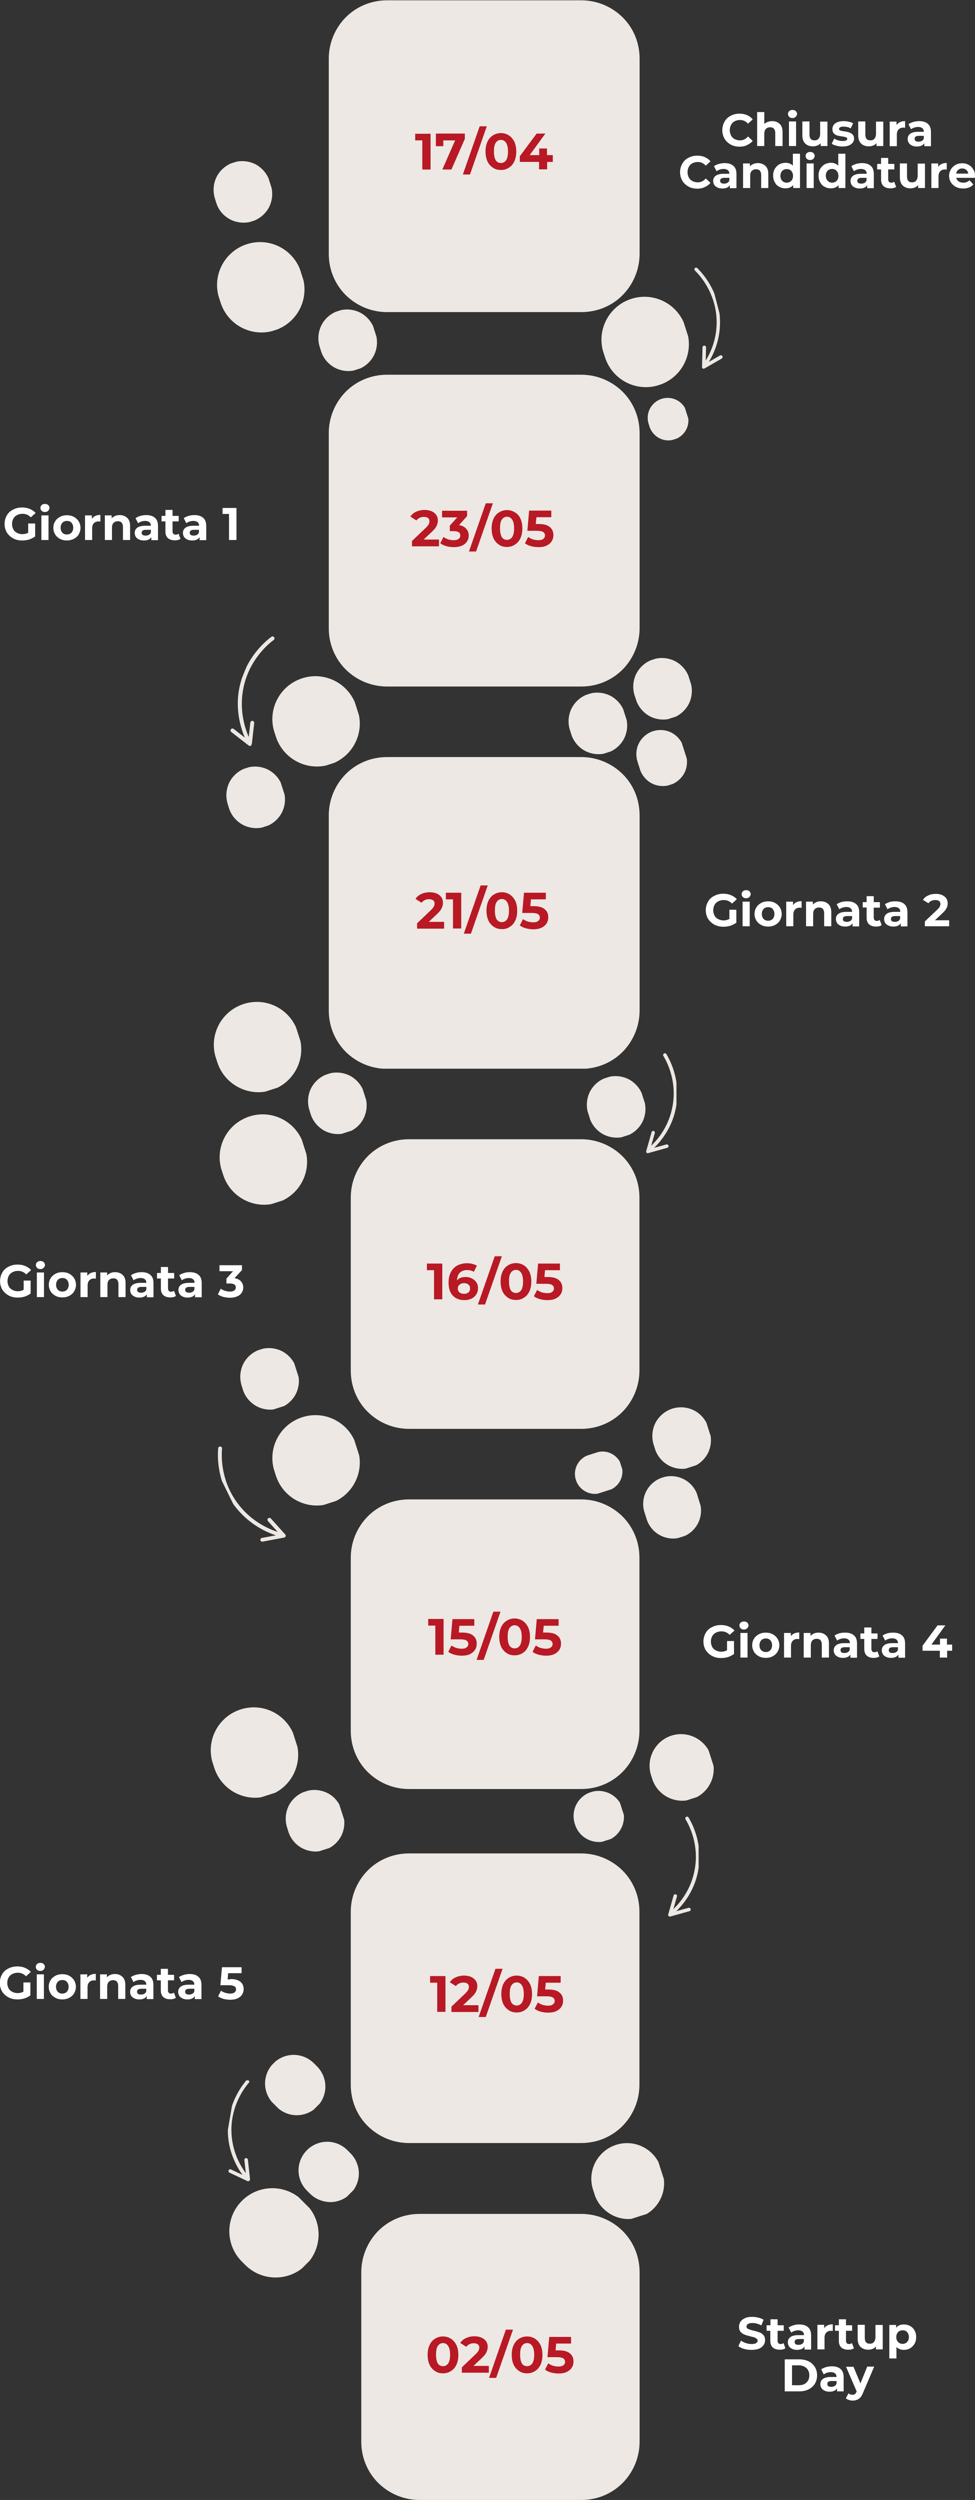
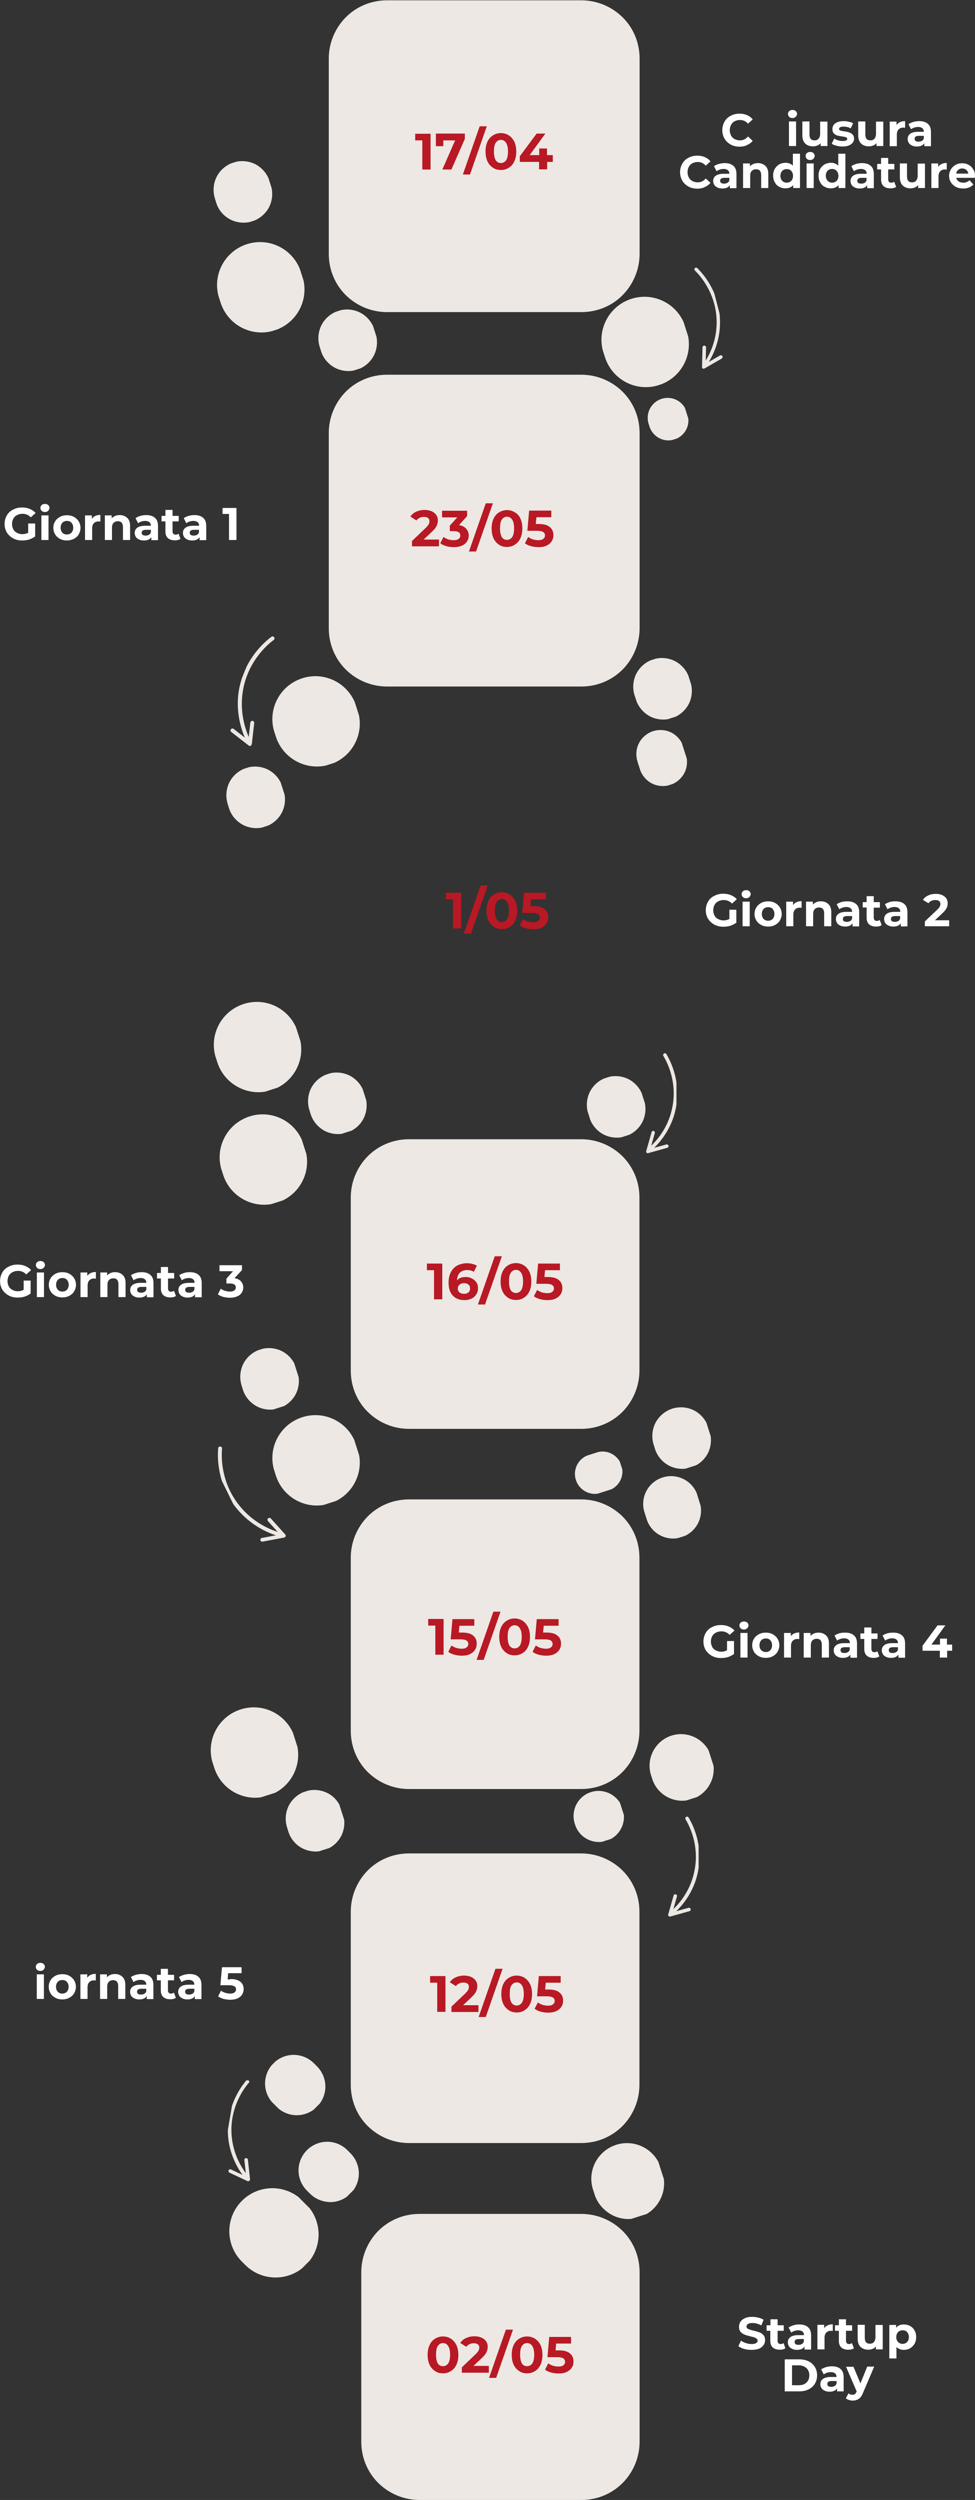
<svg xmlns="http://www.w3.org/2000/svg" xmlns:xlink="http://www.w3.org/1999/xlink" id="Livello_1" x="0px" y="0px" viewBox="0 0 602.9 1545.1" style="enable-background:new 0 0 602.9 1545.1;" xml:space="preserve">
  <rect x="0" y="0" width="602.9" height="1545.1" fill="#333333" stroke="none" />
  <style type="text/css">	.st0{clip-path:url(#SVGID_2_);}	.st1{clip-path:url(#SVGID_4_);}	.st2{fill:#EDE8E3;}	.st3{clip-path:url(#SVGID_6_);}	.st4{clip-path:url(#SVGID_8_);}	.st5{clip-path:url(#SVGID_10_);}	.st6{clip-path:url(#SVGID_12_);}	.st7{clip-path:url(#SVGID_14_);}	.st8{clip-path:url(#SVGID_16_);}	.st9{clip-path:url(#SVGID_18_);}	.st10{clip-path:url(#SVGID_20_);}	.st11{clip-path:url(#SVGID_22_);}	.st12{clip-path:url(#SVGID_24_);}	.st13{clip-path:url(#SVGID_26_);}	.st14{clip-path:url(#SVGID_28_);}	.st15{clip-path:url(#SVGID_30_);}	.st16{clip-path:url(#SVGID_32_);}	.st17{clip-path:url(#SVGID_34_);}	.st18{clip-path:url(#SVGID_36_);}	.st19{clip-path:url(#SVGID_38_);}	.st20{clip-path:url(#SVGID_40_);}	.st21{clip-path:url(#SVGID_42_);}	.st22{clip-path:url(#SVGID_44_);}	.st23{clip-path:url(#SVGID_46_);}	.st24{clip-path:url(#SVGID_48_);}	.st25{clip-path:url(#SVGID_50_);}	.st26{clip-path:url(#SVGID_52_);}	.st27{clip-path:url(#SVGID_54_);}	.st28{clip-path:url(#SVGID_56_);}	.st29{clip-path:url(#SVGID_58_);}	.st30{clip-path:url(#SVGID_60_);}	.st31{clip-path:url(#SVGID_62_);}	.st32{clip-path:url(#SVGID_64_);}	.st33{clip-path:url(#SVGID_66_);}	.st34{clip-path:url(#SVGID_68_);}	.st35{clip-path:url(#SVGID_70_);}	.st36{clip-path:url(#SVGID_72_);}	.st37{clip-path:url(#SVGID_74_);}	.st38{clip-path:url(#SVGID_76_);}	.st39{clip-path:url(#SVGID_78_);}	.st40{clip-path:url(#SVGID_80_);}	.st41{clip-path:url(#SVGID_82_);}	.st42{clip-path:url(#SVGID_84_);}	.st43{clip-path:url(#SVGID_86_);}	.st44{clip-path:url(#SVGID_88_);}	.st45{clip-path:url(#SVGID_90_);}	.st46{clip-path:url(#SVGID_92_);}	.st47{clip-path:url(#SVGID_94_);}	.st48{clip-path:url(#SVGID_96_);}	.st49{clip-path:url(#SVGID_98_);}	.st50{clip-path:url(#SVGID_100_);}	.st51{clip-path:url(#SVGID_102_);}	.st52{clip-path:url(#SVGID_104_);}	.st53{clip-path:url(#SVGID_106_);}	.st54{clip-path:url(#SVGID_108_);}	.st55{clip-path:url(#SVGID_110_);}	.st56{clip-path:url(#SVGID_112_);}	.st57{clip-path:url(#SVGID_114_);}	.st58{clip-path:url(#SVGID_116_);}	.st59{clip-path:url(#SVGID_118_);}	.st60{clip-path:url(#SVGID_120_);}	.st61{clip-path:url(#SVGID_122_);}	.st62{clip-path:url(#SVGID_124_);}	.st63{clip-path:url(#SVGID_126_);}	.st64{clip-path:url(#SVGID_128_);}	.st65{clip-path:url(#SVGID_130_);}	.st66{clip-path:url(#SVGID_132_);}	.st67{clip-path:url(#SVGID_134_);}	.st68{clip-path:url(#SVGID_136_);}	.st69{clip-path:url(#SVGID_138_);}	.st70{clip-path:url(#SVGID_140_);}	.st71{clip-path:url(#SVGID_142_);}	.st72{fill:#FFFFFF;}	.st73{clip-path:url(#SVGID_144_);}	.st74{clip-path:url(#SVGID_146_);}	.st75{clip-path:url(#SVGID_148_);}	.st76{clip-path:url(#SVGID_150_);}	.st77{clip-path:url(#SVGID_152_);}	.st78{clip-path:url(#SVGID_154_);}	.st79{clip-path:url(#SVGID_156_);}	.st80{clip-path:url(#SVGID_158_);}	.st81{clip-path:url(#SVGID_160_);}	.st82{clip-path:url(#SVGID_162_);}	.st83{clip-path:url(#SVGID_164_);}	.st84{clip-path:url(#SVGID_166_);}	.st85{clip-path:url(#SVGID_168_);}	.st86{clip-path:url(#SVGID_170_);}	.st87{clip-path:url(#SVGID_172_);}	.st88{clip-path:url(#SVGID_174_);}	.st89{clip-path:url(#SVGID_176_);}	.st90{clip-path:url(#SVGID_178_);}	.st91{clip-path:url(#SVGID_180_);}	.st92{clip-path:url(#SVGID_182_);}	.st93{clip-path:url(#SVGID_184_);}	.st94{clip-path:url(#SVGID_186_);}	.st95{clip-path:url(#SVGID_188_);}	.st96{clip-path:url(#SVGID_190_);}	.st97{clip-path:url(#SVGID_192_);}	.st98{clip-path:url(#SVGID_194_);}	.st99{clip-path:url(#SVGID_196_);}	.st100{clip-path:url(#SVGID_198_);}	.st101{clip-path:url(#SVGID_200_);}	.st102{clip-path:url(#SVGID_202_);}	.st103{clip-path:url(#SVGID_204_);}	.st104{clip-path:url(#SVGID_206_);}	.st105{clip-path:url(#SVGID_208_);}	.st106{clip-path:url(#SVGID_210_);}	.st107{clip-path:url(#SVGID_212_);}	.st108{clip-path:url(#SVGID_214_);}	.st109{clip-path:url(#SVGID_216_);}	.st110{clip-path:url(#SVGID_218_);}	.st111{fill:#B81924;}</style>
  <g>
    <g transform="translate(265.663, 1042.833)">	</g>
  </g>
  <g>
    <g transform="translate(591.956, 884.542)">	</g>
  </g>
  <g>
    <g transform="translate(265.713, 717.461)">	</g>
  </g>
  <g>
    <g transform="translate(593.005, 545.563)">	</g>
  </g>
  <g>
    <g transform="translate(267.813, 366.544)">	</g>
  </g>
  <g>
    <g>
      <defs>
        <rect id="SVGID_1_" x="223.4" y="1367.7" width="172.1" height="177.4" />
      </defs>
      <clipPath id="SVGID_2_">
        <use xlink:href="#SVGID_1_" style="overflow:visible;" />
      </clipPath>
      <g class="st0">
        <g>
          <defs>
            <path id="SVGID_3_" d="M223.4,1509.1v-104.8c0-9.5,3.8-18.7,10.5-25.5c6.8-6.8,15.9-10.5,25.5-10.5h100.1      c9.5,0,18.7,3.8,25.5,10.5c6.8,6.8,10.5,15.9,10.5,25.5v104.8c0,9.6-3.8,18.7-10.5,25.5c-6.8,6.8-15.9,10.5-25.5,10.5H259.4      c-9.5,0-18.7-3.8-25.5-10.5C227.1,1527.8,223.4,1518.7,223.4,1509.1z" />
          </defs>
          <clipPath id="SVGID_4_">
            <use xlink:href="#SVGID_3_" style="overflow:visible;" />
          </clipPath>
          <g class="st1">
            <path class="st2" d="M223.4,1545.1v-176.8h172.1v176.8H223.4z" />
          </g>
        </g>
      </g>
    </g>
    <g>
      <defs>
        <rect id="SVGID_5_" x="216.9" y="703.9" width="178.5" height="179.2" />
      </defs>
      <clipPath id="SVGID_6_">
        <use xlink:href="#SVGID_5_" style="overflow:visible;" />
      </clipPath>
      <g class="st3">
        <g>
          <defs>
            <path id="SVGID_7_" d="M216.9,847.1v-107c0-9.5,3.8-18.7,10.5-25.5c6.8-6.8,15.9-10.5,25.5-10.5h106.5      c9.5,0,18.7,3.8,25.5,10.5c6.8,6.8,10.5,15.9,10.5,25.5v107c0,9.5-3.8,18.7-10.5,25.5c-6.8,6.8-15.9,10.5-25.5,10.5H252.9      c-9.6,0-18.7-3.8-25.5-10.5S216.9,856.7,216.9,847.1z" />
          </defs>
          <clipPath id="SVGID_8_">
            <use xlink:href="#SVGID_7_" style="overflow:visible;" />
          </clipPath>
          <g class="st4">
            <path class="st2" d="M216.9,883.1V703.9h178.5v179.2H216.9z" />
          </g>
        </g>
      </g>
    </g>
    <g>
      <defs>
-         <rect id="SVGID_9_" x="203.3" y="467.7" width="192.2" height="192.8" />
-       </defs>
+         </defs>
      <clipPath id="SVGID_10_">
        <use xlink:href="#SVGID_9_" style="overflow:visible;" />
      </clipPath>
      <g class="st5">
        <g>
          <defs>
            <path id="SVGID_11_" d="M203.3,624.5V503.9c0-9.5,3.8-18.7,10.5-25.5c6.8-6.8,15.9-10.5,25.5-10.5h120.2      c9.5,0,18.7,3.8,25.5,10.5s10.5,15.9,10.5,25.5v120.7c0,9.5-3.8,18.7-10.5,25.5c-6.8,6.8-15.9,10.5-25.5,10.5H239.3      c-9.5,0-18.7-3.8-25.5-10.5C207,643.2,203.3,634.1,203.3,624.5z" />
          </defs>
          <clipPath id="SVGID_12_">
            <use xlink:href="#SVGID_11_" style="overflow:visible;" />
          </clipPath>
          <g class="st6">
            <path class="st2" d="M203.3,660.5V467.6h192.2v192.9H203.3z" />
          </g>
        </g>
      </g>
    </g>
    <g>
      <defs>
        <rect id="SVGID_13_" x="203.3" y="231.4" width="192.2" height="192.9" />
      </defs>
      <clipPath id="SVGID_14_">
        <use xlink:href="#SVGID_13_" style="overflow:visible;" />
      </clipPath>
      <g class="st7">
        <g>
          <defs>
            <path id="SVGID_15_" d="M203.3,388.3V267.6c0-9.5,3.8-18.7,10.5-25.5c6.8-6.8,15.9-10.5,25.5-10.5h120.2      c9.5,0,18.7,3.8,25.5,10.5c6.8,6.8,10.5,15.9,10.5,25.5v120.7c0,9.5-3.8,18.7-10.5,25.5c-6.8,6.8-15.9,10.5-25.5,10.5H239.3      c-9.5,0-18.7-3.8-25.5-10.5C207,407,203.3,397.9,203.3,388.3z" />
          </defs>
          <clipPath id="SVGID_16_">
            <use xlink:href="#SVGID_15_" style="overflow:visible;" />
          </clipPath>
          <g class="st8">
            <path class="st2" d="M203.3,424.3V231.4h192.2v192.9H203.3z" />
          </g>
        </g>
      </g>
    </g>
    <g>
      <defs>
        <rect id="SVGID_17_" x="216.9" y="926.5" width="178.5" height="179.2" />
      </defs>
      <clipPath id="SVGID_18_">
        <use xlink:href="#SVGID_17_" style="overflow:visible;" />
      </clipPath>
      <g class="st9">
        <g>
          <defs>
            <path id="SVGID_19_" d="M216.9,1069.7v-107c0-9.5,3.8-18.7,10.5-25.5c6.8-6.8,15.9-10.5,25.5-10.5h106.5      c9.5,0,18.7,3.8,25.5,10.5c6.8,6.8,10.5,15.9,10.5,25.5v107c0,9.5-3.8,18.7-10.5,25.5c-6.8,6.8-15.9,10.5-25.5,10.5H252.9      c-9.6,0-18.7-3.8-25.5-10.5S216.9,1079.2,216.9,1069.7z" />
          </defs>
          <clipPath id="SVGID_20_">
            <use xlink:href="#SVGID_19_" style="overflow:visible;" />
          </clipPath>
          <g class="st10">
            <path class="st2" d="M216.9,1105.7V926.5h178.5v179.2H216.9z" />
          </g>
        </g>
      </g>
    </g>
    <g>
      <defs>
        <rect id="SVGID_21_" x="216.9" y="1145.3" width="178.5" height="179.2" />
      </defs>
      <clipPath id="SVGID_22_">
        <use xlink:href="#SVGID_21_" style="overflow:visible;" />
      </clipPath>
      <g class="st11">
        <g>
          <defs>
            <path id="SVGID_23_" d="M216.9,1288.5v-107c0-9.5,3.8-18.7,10.5-25.5c6.8-6.8,15.9-10.5,25.5-10.5h106.5      c9.5,0,18.7,3.8,25.5,10.5c6.8,6.8,10.5,15.9,10.5,25.5v107c0,9.5-3.8,18.7-10.5,25.5c-6.8,6.8-15.9,10.5-25.5,10.5H252.9      c-9.6,0-18.7-3.8-25.5-10.5S216.9,1298.1,216.9,1288.5z" />
          </defs>
          <clipPath id="SVGID_24_">
            <use xlink:href="#SVGID_23_" style="overflow:visible;" />
          </clipPath>
          <g class="st12">
            <path class="st2" d="M216.9,1324.5v-179.2h178.5v179.2H216.9z" />
          </g>
        </g>
      </g>
    </g>
    <g>
      <defs>
        <rect id="SVGID_25_" x="141.7" y="1351.7" width="56" height="56" />
      </defs>
      <clipPath id="SVGID_26_">
        <use xlink:href="#SVGID_25_" style="overflow:visible;" />
      </clipPath>
      <g class="st13">
        <g>
          <defs>
            <rect id="SVGID_27_" x="142.8" y="1352" transform="matrix(0.707 -0.707 0.707 0.707 -926.271 524.051)" width="53.1" height="56" />
          </defs>
          <clipPath id="SVGID_28_">
            <use xlink:href="#SVGID_27_" style="overflow:visible;" />
          </clipPath>
          <g class="st14">
            <g>
              <defs>
                <path id="SVGID_29_" d="M151.6,1399.8l-2-2c-10.4-10.4-10.4-27.2,0-37.6c10.4-10.4,27.2-10.4,37.6,0l2,2        c10.4,10.4,10.4,27.2,0,37.6S162,1410.2,151.6,1399.8z" />
              </defs>
              <clipPath id="SVGID_30_">
                <use xlink:href="#SVGID_29_" style="overflow:visible;" />
              </clipPath>
              <g class="st15">
                <path class="st2" d="M170.4,1418.6l-39.6-39.6l37.6-37.6l39.6,39.6L170.4,1418.6z" />
              </g>
            </g>
          </g>
        </g>
      </g>
    </g>
    <g>
      <defs>
        <rect id="SVGID_31_" x="163" y="1269" width="38.7" height="38.7" />
      </defs>
      <clipPath id="SVGID_32_">
        <use xlink:href="#SVGID_31_" style="overflow:visible;" />
      </clipPath>
      <g class="st16">
        <g>
          <defs>
            <rect id="SVGID_33_" x="164.8" y="1269.5" transform="matrix(0.707 -0.707 0.707 0.707 -857.642 506.377)" width="35.5" height="38.2" />
          </defs>
          <clipPath id="SVGID_34_">
            <use xlink:href="#SVGID_33_" style="overflow:visible;" />
          </clipPath>
          <g class="st17">
            <g>
              <defs>
                <path id="SVGID_35_" d="M171,1302.1l-1.9-1.9c-3.3-3.3-5.2-7.8-5.2-12.5c0-4.7,1.9-9.2,5.2-12.5c3.3-3.3,7.8-5.2,12.5-5.2        s9.2,1.9,12.5,5.2l1.9,1.9c3.3,3.3,5.2,7.8,5.2,12.5c0,4.7-1.9,9.2-5.2,12.5c-3.3,3.3-7.8,5.2-12.5,5.2        S174.3,1305.4,171,1302.1z" />
              </defs>
              <clipPath id="SVGID_36_">
                <use xlink:href="#SVGID_35_" style="overflow:visible;" />
              </clipPath>
              <g class="st18">
                <path class="st2" d="M183.5,1314.7l-26.9-26.9l25.1-25.1l26.9,26.9L183.5,1314.7z" />
              </g>
            </g>
          </g>
        </g>
      </g>
    </g>
    <g>
      <defs>
        <rect id="SVGID_37_" x="184.4" y="1322.4" width="38.7" height="38.7" />
      </defs>
      <clipPath id="SVGID_38_">
        <use xlink:href="#SVGID_37_" style="overflow:visible;" />
      </clipPath>
      <g class="st19">
        <g>
          <defs>
            <rect id="SVGID_39_" x="185.5" y="1323.1" transform="matrix(0.707 -0.707 0.707 0.707 -889.659 536.934)" width="35.5" height="38.2" />
          </defs>
          <clipPath id="SVGID_40_">
            <use xlink:href="#SVGID_39_" style="overflow:visible;" />
          </clipPath>
          <g class="st20">
            <g>
              <defs>
                <path id="SVGID_41_" d="M191.7,1355.8l-1.9-1.9c-3.3-3.3-5.2-7.8-5.2-12.5s1.9-9.2,5.2-12.5c3.3-3.3,7.8-5.2,12.5-5.2        c4.7,0,9.2,1.9,12.5,5.2l1.9,1.9c3.3,3.3,5.2,7.8,5.2,12.5s-1.9,9.2-5.2,12.5c-3.3,3.3-7.8,5.2-12.5,5.2        C199.5,1360.9,195,1359.1,191.7,1355.8z" />
              </defs>
              <clipPath id="SVGID_42_">
                <use xlink:href="#SVGID_41_" style="overflow:visible;" />
              </clipPath>
              <g class="st21">
                <path class="st2" d="M204.2,1368.3l-26.9-26.9l25.1-25.1l26.9,26.9L204.2,1368.3z" />
              </g>
            </g>
          </g>
        </g>
      </g>
    </g>
    <g>
      <defs>
        <rect id="SVGID_43_" x="129.7" y="1054.4" width="54.7" height="57.3" />
      </defs>
      <clipPath id="SVGID_44_">
        <use xlink:href="#SVGID_43_" style="overflow:visible;" />
      </clipPath>
      <g class="st22">
        <g>
          <defs>
            <rect id="SVGID_45_" x="130.8" y="1055.1" transform="matrix(0.952 -0.305 0.305 0.952 -323.065 99.695)" width="53.1" height="56" />
          </defs>
          <clipPath id="SVGID_46_">
            <use xlink:href="#SVGID_45_" style="overflow:visible;" />
          </clipPath>
          <g class="st23">
            <g>
              <defs>
                <path id="SVGID_47_" d="M132.5,1092.6l-0.9-2.7c-4.5-14,3.2-28.9,17.2-33.4c14-4.5,28.9,3.2,33.4,17.2l0.9,2.7        c4.5,14-3.2,28.9-17.2,33.4C151.9,1114.3,137,1106.6,132.5,1092.6z" />
              </defs>
              <clipPath id="SVGID_48_">
                <use xlink:href="#SVGID_47_" style="overflow:visible;" />
              </clipPath>
              <g class="st24">
                <path class="st2" d="M140.6,1117.9l-17.1-53.4l50.6-16.2l17.1,53.4L140.6,1117.9z" />
              </g>
            </g>
          </g>
        </g>
      </g>
    </g>
    <g>
      <defs>
        <rect id="SVGID_49_" x="353.7" y="1106.4" width="33.3" height="33.3" />
      </defs>
      <clipPath id="SVGID_50_">
        <use xlink:href="#SVGID_49_" style="overflow:visible;" />
      </clipPath>
      <g class="st25">
        <g>
          <defs>
            <rect id="SVGID_51_" x="354.7" y="1106.8" transform="matrix(0.952 -0.305 0.305 0.952 -325.086 166.641)" width="31" height="31.7" />
          </defs>
          <clipPath id="SVGID_52_">
            <use xlink:href="#SVGID_51_" style="overflow:visible;" />
          </clipPath>
          <g class="st26">
            <g>
              <defs>
                <path id="SVGID_53_" d="M355.6,1127.7l-0.2-0.6c-2.6-8.2,1.9-16.9,10-19.5c8.2-2.6,16.9,1.9,19.5,10l0.2,0.6        c2.6,8.2-1.9,16.9-10,19.5C366.9,1140.3,358.2,1135.9,355.6,1127.7z" />
              </defs>
              <clipPath id="SVGID_54_">
                <use xlink:href="#SVGID_53_" style="overflow:visible;" />
              </clipPath>
              <g class="st27">
                <path class="st2" d="M360.3,1142.5l-9.7-30.1l29.5-9.5l9.6,30.1L360.3,1142.5z" />
              </g>
            </g>
          </g>
        </g>
      </g>
    </g>
    <g>
      <defs>
        <rect id="SVGID_55_" x="400.4" y="1070.4" width="41.3" height="42.7" />
      </defs>
      <clipPath id="SVGID_56_">
        <use xlink:href="#SVGID_55_" style="overflow:visible;" />
      </clipPath>
      <g class="st28">
        <g>
          <defs>
            <rect id="SVGID_57_" x="401.9" y="1071.6" transform="matrix(0.952 -0.305 0.305 0.952 -313.317 180.787)" width="39" height="41.4" />
          </defs>
          <clipPath id="SVGID_58_">
            <use xlink:href="#SVGID_57_" style="overflow:visible;" />
          </clipPath>
          <g class="st29">
            <g>
              <defs>
                <path id="SVGID_59_" d="M403.3,1099.4l-0.7-2.2c-3.3-10.2,2.4-21.2,12.6-24.5s21.2,2.4,24.5,12.6l0.7,2.2        c3.3,10.2-2.4,21.2-12.6,24.5C417.5,1115.3,406.5,1109.6,403.3,1099.4z" />
              </defs>
              <clipPath id="SVGID_60_">
                <use xlink:href="#SVGID_59_" style="overflow:visible;" />
              </clipPath>
              <g class="st30">
                <path class="st2" d="M409.2,1117.9l-12.6-39.3l37.1-11.9l12.6,39.3L409.2,1117.9z" />
              </g>
            </g>
          </g>
        </g>
      </g>
    </g>
    <g>
      <defs>
        <rect id="SVGID_61_" x="364.4" y="1323.7" width="46.7" height="48" />
      </defs>
      <clipPath id="SVGID_62_">
        <use xlink:href="#SVGID_61_" style="overflow:visible;" />
      </clipPath>
      <g class="st31">
        <g>
          <defs>
            <rect id="SVGID_63_" x="366" y="1324.3" transform="matrix(0.952 -0.305 0.305 0.952 -392.812 182.713)" width="44" height="47.1" />
          </defs>
          <clipPath id="SVGID_64_">
            <use xlink:href="#SVGID_63_" style="overflow:visible;" />
          </clipPath>
          <g class="st32">
            <g>
              <defs>
                <path id="SVGID_65_" d="M367.6,1356.1l-0.9-2.8c-1.8-5.6-1.3-11.6,1.4-16.8c2.7-5.2,7.3-9.1,12.9-10.9        c5.6-1.8,11.6-1.3,16.8,1.4c5.2,2.7,9.1,7.3,10.9,12.9l0.9,2.8c1.8,5.6,1.3,11.6-1.4,16.8c-2.7,5.2-7.3,9.1-12.9,10.9        c-5.6,1.8-11.6,1.3-16.8-1.4C373.3,1366.2,369.3,1361.6,367.6,1356.1z" />
              </defs>
              <clipPath id="SVGID_66_">
                <use xlink:href="#SVGID_65_" style="overflow:visible;" />
              </clipPath>
              <g class="st33">
                <path class="st2" d="M374.3,1377l-14.3-44.7l41.9-13.4l14.3,44.7L374.3,1377z" />
              </g>
            </g>
          </g>
        </g>
      </g>
    </g>
    <g>
      <defs>
        <rect id="SVGID_67_" x="176.4" y="1105" width="37.3" height="40" />
      </defs>
      <clipPath id="SVGID_68_">
        <use xlink:href="#SVGID_67_" style="overflow:visible;" />
      </clipPath>
      <g class="st34">
        <g>
          <defs>
            <rect id="SVGID_69_" x="177" y="1106.2" transform="matrix(0.952 -0.305 0.305 0.952 -334.299 113.206)" width="35.5" height="38.2" />
          </defs>
          <clipPath id="SVGID_70_">
            <use xlink:href="#SVGID_69_" style="overflow:visible;" />
          </clipPath>
          <g class="st35">
            <g>
              <defs>
                <path id="SVGID_71_" d="M178.3,1132l-0.8-2.6c-1.4-4.5-1-9.3,1.1-13.5c2.2-4.2,5.9-7.3,10.4-8.8c4.5-1.4,9.3-1,13.5,1.1        s7.3,5.9,8.8,10.4l0.8,2.6c1.4,4.5,1,9.3-1.1,13.5c-2.2,4.2-5.9,7.3-10.4,8.8c-4.5,1.4-9.3,1-13.5-1.1        S179.7,1136.5,178.3,1132z" />
              </defs>
              <clipPath id="SVGID_72_">
                <use xlink:href="#SVGID_71_" style="overflow:visible;" />
              </clipPath>
              <g class="st36">
                <path class="st2" d="M183.7,1148.9l-11.6-36.3l33.8-10.8l11.6,36.3L183.7,1148.9z" />
              </g>
            </g>
          </g>
        </g>
      </g>
    </g>
    <g>
      <defs>
        <rect id="SVGID_73_" x="396.4" y="911.7" width="37.3" height="40" />
      </defs>
      <clipPath id="SVGID_74_">
        <use xlink:href="#SVGID_73_" style="overflow:visible;" />
      </clipPath>
      <g class="st37">
        <g>
          <defs>
            <rect id="SVGID_75_" x="398.3" y="912.2" transform="matrix(0.955 -0.296 0.296 0.955 -257.173 164.778)" width="34.5" height="38.8" />
          </defs>
          <clipPath id="SVGID_76_">
            <use xlink:href="#SVGID_75_" style="overflow:visible;" />
          </clipPath>
          <g class="st38">
            <g>
              <defs>
                <path id="SVGID_77_" d="M421.3,950.1c-4.4,1.4-9.1,0.9-13.1-1.2c-4-2.1-7.1-5.8-8.4-10.2l-1.3-4.1c-1.4-4.4-0.9-9.1,1.2-13.1        c2.1-4,5.8-7.1,10.2-8.4c4.4-1.4,9.1-0.9,13.1,1.2c4,2.1,7.1,5.8,8.4,10.2l1.3,4.1c1.4,4.4,0.9,9.1-1.2,13.1        C429.3,945.8,425.6,948.8,421.3,950.1z" />
              </defs>
              <clipPath id="SVGID_78_">
                <use xlink:href="#SVGID_77_" style="overflow:visible;" />
              </clipPath>
              <g class="st39">
                <path class="st2" d="M437.8,945l-33,10.2l-11.5-37.1l33-10.2L437.8,945z" />
              </g>
            </g>
          </g>
        </g>
      </g>
    </g>
    <g>
      <defs>
        <rect id="SVGID_79_" x="403" y="869" width="37.3" height="40" />
      </defs>
      <clipPath id="SVGID_80_">
        <use xlink:href="#SVGID_79_" style="overflow:visible;" />
      </clipPath>
      <g class="st40">
        <g>
          <defs>
            <rect id="SVGID_81_" x="403.7" y="869.6" transform="matrix(0.952 -0.305 0.305 0.952 -251.142 171.036)" width="35.5" height="38.2" />
          </defs>
          <clipPath id="SVGID_82_">
            <use xlink:href="#SVGID_81_" style="overflow:visible;" />
          </clipPath>
          <g class="st41">
            <g>
              <defs>
                <path id="SVGID_83_" d="M405,895.5l-0.8-2.6c-1.4-4.5-1-9.3,1.1-13.5c2.2-4.2,5.9-7.3,10.4-8.8c4.5-1.4,9.3-1,13.5,1.1        c4.2,2.2,7.3,5.9,8.8,10.4l0.8,2.6c1.4,4.5,1,9.3-1.1,13.5c-2.2,4.2-5.9,7.3-10.4,8.8c-4.5,1.4-9.3,1-13.5-1.1        C409.6,903.7,406.4,899.9,405,895.5z" />
              </defs>
              <clipPath id="SVGID_84_">
                <use xlink:href="#SVGID_83_" style="overflow:visible;" />
              </clipPath>
              <g class="st42">
                <path class="st2" d="M410.4,912.3l-11.6-36.3l33.8-10.8l11.6,36.3L410.4,912.3z" />
              </g>
            </g>
          </g>
        </g>
      </g>
    </g>
    <g>
      <defs>
        <rect id="SVGID_85_" x="131" y="618.4" width="56" height="57.3" />
      </defs>
      <clipPath id="SVGID_86_">
        <use xlink:href="#SVGID_85_" style="overflow:visible;" />
      </clipPath>
      <g class="st43">
        <g>
          <defs>
            <rect id="SVGID_87_" x="132.7" y="619" transform="matrix(0.952 -0.305 0.305 0.952 -189.933 79.514)" width="53.1" height="56" />
          </defs>
          <clipPath id="SVGID_88_">
            <use xlink:href="#SVGID_87_" style="overflow:visible;" />
          </clipPath>
          <g class="st44">
            <g>
              <defs>
                <path id="SVGID_89_" d="M134.4,656.6l-0.9-2.7c-4.5-14,3.2-28.9,17.2-33.4c14-4.5,28.9,3.2,33.4,17.2l0.9,2.7        c4.5,14-3.2,28.9-17.2,33.4C153.9,678.2,138.9,670.5,134.4,656.6z" />
              </defs>
              <clipPath id="SVGID_90_">
                <use xlink:href="#SVGID_89_" style="overflow:visible;" />
              </clipPath>
              <g class="st45">
                <path class="st2" d="M142.5,681.9l-17.1-53.4l50.6-16.2l17.1,53.4L142.5,681.9z" />
              </g>
            </g>
          </g>
        </g>
      </g>
    </g>
    <g>
      <defs>
        <rect id="SVGID_91_" x="361.7" y="665" width="38.7" height="38.7" />
      </defs>
      <clipPath id="SVGID_92_">
        <use xlink:href="#SVGID_91_" style="overflow:visible;" />
      </clipPath>
      <g class="st46">
        <g>
          <defs>
            <rect id="SVGID_93_" x="363.3" y="665" transform="matrix(0.952 -0.305 0.305 0.952 -190.593 148.909)" width="35.5" height="38.2" />
          </defs>
          <clipPath id="SVGID_94_">
            <use xlink:href="#SVGID_93_" style="overflow:visible;" />
          </clipPath>
          <g class="st47">
            <g>
              <defs>
                <path id="SVGID_95_" d="M364.5,690.8l-0.8-2.6c-1.4-4.5-1-9.3,1.1-13.5c2.2-4.2,5.9-7.3,10.4-8.8c4.5-1.4,9.3-1,13.5,1.1        c4.2,2.2,7.3,5.9,8.8,10.4l0.8,2.6c1.4,4.5,1,9.3-1.1,13.5c-2.2,4.2-5.9,7.3-10.4,8.8c-4.5,1.4-9.3,1-13.5-1.1        C369.1,699,366,695.3,364.5,690.8z" />
              </defs>
              <clipPath id="SVGID_96_">
                <use xlink:href="#SVGID_95_" style="overflow:visible;" />
              </clipPath>
              <g class="st48">
                <path class="st2" d="M370,707.7l-11.6-36.3l33.8-10.8l11.6,36.3L370,707.7z" />
              </g>
            </g>
          </g>
        </g>
      </g>
    </g>
    <g>
      <defs>
        <rect id="SVGID_97_" x="168.4" y="874.4" width="54.7" height="57.3" />
      </defs>
      <clipPath id="SVGID_98_">
        <use xlink:href="#SVGID_97_" style="overflow:visible;" />
      </clipPath>
      <g class="st49">
        <g>
          <defs>
            <rect id="SVGID_99_" x="168.9" y="874.5" transform="matrix(0.952 -0.305 0.305 0.952 -266.189 102.747)" width="53.1" height="56" />
          </defs>
          <clipPath id="SVGID_100_">
            <use xlink:href="#SVGID_99_" style="overflow:visible;" />
          </clipPath>
          <g class="st50">
            <g>
              <defs>
                <path id="SVGID_101_" d="M170.6,912l-0.9-2.7c-4.5-14,3.2-28.9,17.2-33.4c14-4.5,28.9,3.2,33.4,17.2l0.9,2.7        c4.5,14-3.2,28.9-17.2,33.4C190,933.7,175.1,926,170.6,912z" />
              </defs>
              <clipPath id="SVGID_102_">
                <use xlink:href="#SVGID_101_" style="overflow:visible;" />
              </clipPath>
              <g class="st51">
                <path class="st2" d="M178.7,937.3l-17.1-53.4l50.6-16.2l17.1,53.4L178.7,937.3z" />
              </g>
            </g>
          </g>
        </g>
      </g>
    </g>
    <g>
      <defs>
        <rect id="SVGID_103_" x="148.4" y="833" width="37.3" height="38.7" />
      </defs>
      <clipPath id="SVGID_104_">
        <use xlink:href="#SVGID_103_" style="overflow:visible;" />
      </clipPath>
      <g class="st52">
        <g>
          <defs>
            <rect id="SVGID_105_" x="148.9" y="833" transform="matrix(0.952 -0.305 0.305 0.952 -252.239 91.577)" width="35.5" height="38.2" />
          </defs>
          <clipPath id="SVGID_106_">
            <use xlink:href="#SVGID_105_" style="overflow:visible;" />
          </clipPath>
          <g class="st53">
            <g>
              <defs>
                <path id="SVGID_107_" d="M150.2,858.9l-0.8-2.6c-1.4-4.5-1-9.3,1.1-13.5c2.2-4.2,5.9-7.3,10.4-8.8c4.5-1.4,9.3-1,13.5,1.1        c4.2,2.2,7.3,5.9,8.8,10.4l0.8,2.6c1.4,4.5,1,9.3-1.1,13.5c-2.2,4.2-5.9,7.3-10.4,8.8c-4.5,1.4-9.3,1-13.5-1.1        C154.8,867.1,151.6,863.4,150.2,858.9z" />
              </defs>
              <clipPath id="SVGID_108_">
                <use xlink:href="#SVGID_107_" style="overflow:visible;" />
              </clipPath>
              <g class="st54">
                <path class="st2" d="M155.6,875.8L144,839.5l33.8-10.8l11.6,36.3L155.6,875.8z" />
              </g>
            </g>
          </g>
        </g>
      </g>
    </g>
    <g>
      <defs>
        <rect id="SVGID_109_" x="135" y="687.7" width="56" height="57.3" />
      </defs>
      <clipPath id="SVGID_110_">
        <use xlink:href="#SVGID_109_" style="overflow:visible;" />
      </clipPath>
      <g class="st55">
        <g>
          <defs>
            <rect id="SVGID_111_" x="136.3" y="688.6" transform="matrix(0.952 -0.305 0.305 0.952 -210.989 83.928)" width="53.1" height="56" />
          </defs>
          <clipPath id="SVGID_112_">
            <use xlink:href="#SVGID_111_" style="overflow:visible;" />
          </clipPath>
          <g class="st56">
            <g>
              <defs>
                <path id="SVGID_113_" d="M138,726.1l-0.9-2.7c-4.5-14,3.2-28.9,17.2-33.4c14-4.5,28.9,3.2,33.4,17.2l0.9,2.7        c4.5,14-3.2,28.9-17.2,33.4C157.5,747.8,142.5,740.1,138,726.1z" />
              </defs>
              <clipPath id="SVGID_114_">
                <use xlink:href="#SVGID_113_" style="overflow:visible;" />
              </clipPath>
              <g class="st57">
                <path class="st2" d="M146.1,751.4L129,698l50.6-16.2l17.1,53.4L146.1,751.4z" />
              </g>
            </g>
          </g>
        </g>
      </g>
    </g>
    <g>
      <defs>
        <rect id="SVGID_115_" x="189.7" y="662.4" width="37.3" height="38.7" />
      </defs>
      <clipPath id="SVGID_116_">
        <use xlink:href="#SVGID_115_" style="overflow:visible;" />
      </clipPath>
      <g class="st58">
        <g>
          <defs>
            <rect id="SVGID_117_" x="190.8" y="662.7" transform="matrix(0.952 -0.305 0.305 0.952 -198.128 96.176)" width="35.5" height="38.2" />
          </defs>
          <clipPath id="SVGID_118_">
            <use xlink:href="#SVGID_117_" style="overflow:visible;" />
          </clipPath>
          <g class="st59">
            <g>
              <defs>
                <path id="SVGID_119_" d="M192.1,688.6l-0.8-2.6c-1.4-4.5-1-9.3,1.1-13.5c2.2-4.2,5.9-7.3,10.4-8.8c4.5-1.4,9.3-1,13.5,1.1        c4.2,2.2,7.3,5.9,8.8,10.4l0.8,2.6c1.4,4.5,1,9.3-1.1,13.5s-5.9,7.3-10.4,8.8c-4.5,1.4-9.3,1-13.5-1.1        C196.7,696.8,193.5,693,192.1,688.6z" />
              </defs>
              <clipPath id="SVGID_120_">
                <use xlink:href="#SVGID_119_" style="overflow:visible;" />
              </clipPath>
              <g class="st60">
                <path class="st2" d="M197.5,705.5l-11.6-36.3l33.8-10.8l11.6,36.3L197.5,705.5z" />
              </g>
            </g>
          </g>
        </g>
      </g>
    </g>
    <g>
      <defs>
        <rect id="SVGID_121_" x="133.7" y="149" width="54.7" height="57.3" />
      </defs>
      <clipPath id="SVGID_122_">
        <use xlink:href="#SVGID_121_" style="overflow:visible;" />
      </clipPath>
      <g class="st61">
        <g>
          <defs>
            <rect id="SVGID_123_" x="134.7" y="149.5" transform="matrix(0.952 -0.305 0.305 0.952 -46.489 57.704)" width="53.1" height="56" />
          </defs>
          <clipPath id="SVGID_124_">
            <use xlink:href="#SVGID_123_" style="overflow:visible;" />
          </clipPath>
          <g class="st62">
            <g>
              <defs>
                <path id="SVGID_125_" d="M136.4,187l-0.9-2.7c-4.5-14,3.2-28.9,17.2-33.4c14-4.5,28.9,3.2,33.4,17.2l0.9,2.7        c4.5,14-3.2,28.9-17.2,33.4C155.8,208.7,140.9,201,136.4,187z" />
              </defs>
              <clipPath id="SVGID_126_">
                <use xlink:href="#SVGID_125_" style="overflow:visible;" />
              </clipPath>
              <g class="st63">
                <path class="st2" d="M144.5,212.3l-17.1-53.4l50.6-16.2l17.1,53.4L144.5,212.3z" />
              </g>
            </g>
          </g>
        </g>
      </g>
    </g>
    <g>
      <defs>
        <rect id="SVGID_127_" x="196.4" y="190.4" width="37.3" height="40" />
      </defs>
      <clipPath id="SVGID_128_">
        <use xlink:href="#SVGID_127_" style="overflow:visible;" />
      </clipPath>
      <g class="st64">
        <g>
          <defs>
            <rect id="SVGID_129_" x="197.2" y="191.1" transform="matrix(0.952 -0.305 0.305 0.952 -53.921 75.637)" width="35.5" height="38.2" />
          </defs>
          <clipPath id="SVGID_130_">
            <use xlink:href="#SVGID_129_" style="overflow:visible;" />
          </clipPath>
          <g class="st65">
            <g>
              <defs>
                <path id="SVGID_131_" d="M198.5,217l-0.8-2.6c-1.4-4.5-1-9.3,1.1-13.5c2.2-4.2,5.9-7.3,10.4-8.8c4.5-1.4,9.3-1,13.5,1.1        c4.2,2.2,7.3,5.9,8.8,10.4l0.8,2.6c1.4,4.5,1,9.3-1.1,13.5c-2.2,4.2-5.9,7.3-10.4,8.8c-4.5,1.4-9.3,1-13.5-1.1        C203.1,225.2,199.9,221.5,198.5,217z" />
              </defs>
              <clipPath id="SVGID_132_">
                <use xlink:href="#SVGID_131_" style="overflow:visible;" />
              </clipPath>
              <g class="st66">
                <path class="st2" d="M203.9,233.9l-11.6-36.3l33.8-10.8l11.6,36.3L203.9,233.9z" />
              </g>
            </g>
          </g>
        </g>
      </g>
    </g>
    <g>
      <defs>
        <rect id="SVGID_133_" x="203.3" width="192.2" height="192.9" />
      </defs>
      <clipPath id="SVGID_134_">
        <use xlink:href="#SVGID_133_" style="overflow:visible;" />
      </clipPath>
      <g class="st67">
        <g>
          <defs>
            <path id="SVGID_135_" d="M203.3,156.9V36.2c0-9.5,3.8-18.7,10.5-25.5c6.8-6.8,15.9-10.5,25.5-10.5h120.2      c9.5,0,18.7,3.8,25.5,10.5s10.5,15.9,10.5,25.5v120.7c0,9.5-3.8,18.7-10.5,25.5s-15.9,10.5-25.5,10.5H239.3      c-9.5,0-18.7-3.8-25.5-10.5C207,175.6,203.3,166.5,203.3,156.9z" />
          </defs>
          <clipPath id="SVGID_136_">
            <use xlink:href="#SVGID_135_" style="overflow:visible;" />
          </clipPath>
          <g class="st68">
            <path class="st2" d="M203.3,192.9V0h192.2v192.9H203.3z" />
          </g>
        </g>
      </g>
    </g>
    <g>
      <defs>
        <rect id="SVGID_137_" x="140.4" y="1285" width="14.7" height="64" />
      </defs>
      <clipPath id="SVGID_138_">
        <use xlink:href="#SVGID_137_" style="overflow:visible;" />
      </clipPath>
      <g class="st69">
        <g>
          <defs>
            <rect id="SVGID_139_" x="119.2" y="1306.8" transform="matrix(0.168 -0.986 0.986 0.168 -1172.629 1243.744)" width="62" height="19" />
          </defs>
          <clipPath id="SVGID_140_">
            <use xlink:href="#SVGID_139_" style="overflow:visible;" />
          </clipPath>
          <g class="st70">
            <g>
              <defs>
                <rect id="SVGID_141_" x="119.2" y="1306.8" transform="matrix(0.168 -0.986 0.986 0.168 -1172.629 1243.744)" width="62" height="19" />
              </defs>
              <clipPath id="SVGID_142_">
                <use xlink:href="#SVGID_141_" style="overflow:visible;" />
              </clipPath>
              <g class="st71">
                <path class="st2" d="M153,1348l-11.1-5.2c-0.4-0.2-0.7-0.7-0.6-1.2c0-0.1,0-0.2,0.1-0.3c0.3-0.5,0.9-0.8,1.4-0.5l7.2,3.4        c-1.6-2.1-3-4.5-4.2-6.9c-3.2-6.5-4.9-13.4-4.9-20.5c0-2.8,0.2-5.5,0.7-8.1c2-11.5,7.9-19.6,10.7-22.9        c0.4-0.4,1.1-0.5,1.5-0.1c0.4,0.4,0.5,1.1,0.1,1.5c-3.3,3.8-10.9,14.4-10.8,29.5c0.1,12.3,5.2,21.4,8.9,26.4l-0.9-8.1        c-0.1-0.6,0.4-1.1,1-1.2c0.6-0.1,1.1,0.4,1.2,1l1.3,12c0,0.4-0.1,0.8-0.4,1C153.7,1348.2,153.3,1348.2,153,1348z" />
              </g>
            </g>
          </g>
        </g>
      </g>
    </g>
    <g>
      <g transform="translate(512.493, 1205.225)">
        <g>
          <path class="st72" d="M-47.9,247.1c-1.6,0-3.1-0.2-4.5-0.6c-1.5-0.4-2.6-1-3.5-1.7l1.6-3.4c0.8,0.6,1.9,1.1,3,1.5     c1.2,0.4,2.3,0.6,3.5,0.6c1.3,0,2.3-0.2,2.9-0.6c0.6-0.4,0.9-0.9,0.9-1.5c0-0.5-0.2-0.9-0.6-1.2c-0.4-0.3-0.8-0.6-1.4-0.8     c-0.6-0.2-1.3-0.4-2.3-0.6c-1.5-0.4-2.7-0.7-3.7-1.1c-1-0.4-1.8-0.9-2.5-1.7c-0.7-0.8-1-1.8-1-3.2c0-1.2,0.3-2.2,0.9-3.1     c0.6-0.9,1.6-1.7,2.8-2.2c1.2-0.6,2.8-0.8,4.6-0.8c1.3,0,2.5,0.2,3.7,0.5c1.2,0.3,2.3,0.7,3.2,1.3l-1.4,3.5     c-1.8-1-3.7-1.5-5.5-1.5c-1.3,0-2.2,0.2-2.8,0.6c-0.6,0.4-0.9,0.9-0.9,1.6c0,0.7,0.4,1.2,1.1,1.5c0.7,0.3,1.8,0.7,3.2,1     c1.5,0.4,2.8,0.7,3.7,1.1c1,0.3,1.8,0.9,2.5,1.7c0.7,0.8,1,1.8,1,3.1c0,1.1-0.3,2.2-1,3.1c-0.6,0.9-1.6,1.7-2.8,2.2     C-44.6,246.9-46.1,247.1-47.9,247.1z" />
        </g>
      </g>
    </g>
    <g>
      <g transform="translate(526.03, 1205.225)">
        <g>
          <path class="st72" d="M-40.4,246.1c-0.4,0.3-1,0.6-1.6,0.7c-0.6,0.2-1.3,0.2-2,0.2c-1.8,0-3.2-0.5-4.2-1.4     c-1-0.9-1.5-2.3-1.5-4.1v-6.2H-52v-3.4h2.4v-3.7h4.4v3.7h3.8v3.4h-3.8v6.2c0,0.6,0.2,1.1,0.5,1.5c0.3,0.3,0.8,0.5,1.4,0.5     c0.7,0,1.3-0.2,1.8-0.6L-40.4,246.1z" />
        </g>
      </g>
    </g>
    <g>
      <g transform="translate(535.26, 1205.225)">
        <g>
          <path class="st72" d="M-41,231.4c2.4,0,4.2,0.6,5.4,1.7c1.3,1.1,1.9,2.8,1.9,5.1v8.7h-4.1v-1.9c-0.8,1.4-2.4,2.1-4.6,2.1     c-1.2,0-2.2-0.2-3-0.6c-0.9-0.4-1.5-0.9-2-1.6c-0.4-0.7-0.7-1.5-0.7-2.4c0-1.4,0.5-2.5,1.6-3.3c1.1-0.8,2.7-1.2,4.9-1.2h3.5     c0-1-0.3-1.7-0.9-2.2c-0.6-0.5-1.5-0.8-2.6-0.8c-0.8,0-1.6,0.1-2.4,0.4c-0.8,0.2-1.4,0.6-2,1l-1.6-3.1c0.8-0.6,1.8-1,3-1.4     C-43.4,231.5-42.3,231.4-41,231.4z M-41.4,244c0.8,0,1.4-0.2,2-0.5c0.6-0.3,1-0.9,1.2-1.5v-1.6h-3c-1.8,0-2.7,0.6-2.7,1.8     c0,0.6,0.2,1,0.6,1.4C-42.8,243.9-42.1,244-41.4,244z" />
        </g>
      </g>
    </g>
    <g>
      <g transform="translate(548.351, 1205.225)">
        <g>
          <path class="st72" d="M-38.6,233.6c0.5-0.7,1.2-1.3,2.1-1.7c0.9-0.4,1.9-0.6,3.1-0.6v4.1c-0.5,0-0.8-0.1-1-0.1     c-1.3,0-2.3,0.4-3,1.1c-0.7,0.7-1.1,1.8-1.1,3.2v7.2h-4.4v-15.2h4.2V233.6z" />
        </g>
      </g>
    </g>
    <g>
      <g transform="translate(557.815, 1205.225)">
        <g>
          <path class="st72" d="M-29.8,246.1c-0.4,0.3-1,0.6-1.6,0.7c-0.6,0.2-1.3,0.2-2,0.2c-1.8,0-3.2-0.5-4.2-1.4     c-1-0.9-1.5-2.3-1.5-4.1v-6.2h-2.4v-3.4h2.4v-3.7h4.4v3.7h3.8v3.4h-3.8v6.2c0,0.6,0.2,1.1,0.5,1.5c0.3,0.3,0.8,0.5,1.4,0.5     c0.7,0,1.3-0.2,1.8-0.6L-29.8,246.1z" />
        </g>
      </g>
    </g>
    <g>
      <g transform="translate(567.044, 1205.225)">
        <g>
          <path class="st72" d="M-21.2,231.6v15.2h-4.2V245c-0.6,0.7-1.3,1.2-2.1,1.5c-0.8,0.3-1.7,0.5-2.6,0.5c-2,0-3.6-0.6-4.8-1.7     c-1.2-1.2-1.8-2.9-1.8-5.1v-8.6h4.4v8c0,2.5,1,3.7,3.1,3.7c1.1,0,1.9-0.3,2.5-1c0.6-0.7,1-1.7,1-3.1v-7.5H-21.2z" />
        </g>
      </g>
    </g>
    <g>
      <g transform="translate(581.621, 1205.225)">
        <g>
          <path class="st72" d="M-22.7,231.4c1.4,0,2.7,0.3,3.9,1c1.2,0.6,2.1,1.6,2.7,2.7c0.7,1.2,1,2.6,1,4.1c0,1.6-0.3,2.9-1,4.1     c-0.7,1.2-1.6,2.1-2.7,2.8c-1.2,0.7-2.5,1-3.9,1c-1.9,0-3.5-0.6-4.6-1.8v7.1h-4.4v-20.7h4.2v1.8     C-26.4,232-24.8,231.4-22.7,231.4z M-23.5,243.4c1.1,0,2-0.4,2.8-1.1c0.7-0.8,1.1-1.8,1.1-3.1c0-1.3-0.4-2.3-1.1-3.1     c-0.7-0.8-1.6-1.1-2.8-1.1c-1.1,0-2.1,0.4-2.8,1.1c-0.7,0.8-1.1,1.8-1.1,3.1c0,1.3,0.4,2.3,1.1,3.1     C-25.5,243-24.6,243.4-23.5,243.4z" />
        </g>
      </g>
    </g>
    <g>
      <g transform="translate(532.854, 1224.675)">
        <g>
          <path class="st72" d="M-47.6,233.5h9c2.1,0,4,0.4,5.7,1.2c1.7,0.8,2.9,2,3.9,3.5c0.9,1.5,1.4,3.2,1.4,5.2c0,2-0.5,3.7-1.4,5.2     c-0.9,1.5-2.2,2.6-3.9,3.5c-1.7,0.8-3.6,1.2-5.7,1.2h-9V233.5z M-38.9,249.5c2,0,3.5-0.5,4.7-1.6c1.2-1.1,1.8-2.6,1.8-4.5     c0-1.9-0.6-3.4-1.8-4.5c-1.2-1.1-2.8-1.7-4.7-1.7h-4.2v12.3H-38.9z" />
        </g>
      </g>
    </g>
    <g>
      <g transform="translate(550.38, 1224.675)">
        <g>
          <path class="st72" d="M-36,237.8c2.4,0,4.2,0.6,5.4,1.7c1.3,1.1,1.9,2.8,1.9,5.1v8.7h-4.1v-1.9c-0.8,1.4-2.4,2.1-4.6,2.1     c-1.2,0-2.2-0.2-3-0.6c-0.9-0.4-1.5-0.9-2-1.6c-0.4-0.7-0.7-1.5-0.7-2.4c0-1.4,0.5-2.5,1.6-3.3c1.1-0.8,2.7-1.2,4.9-1.2h3.5     c0-1-0.3-1.7-0.9-2.2c-0.6-0.5-1.5-0.8-2.6-0.8c-0.8,0-1.6,0.1-2.4,0.4c-0.8,0.2-1.4,0.6-2,1l-1.6-3.1c0.8-0.6,1.8-1,3-1.4     C-38.4,238-37.2,237.8-36,237.8z M-36.3,250.5c0.8,0,1.4-0.2,2-0.5c0.6-0.3,1-0.9,1.2-1.5v-1.6h-3c-1.8,0-2.7,0.6-2.7,1.8     c0,0.6,0.2,1,0.6,1.4C-37.7,250.4-37.1,250.5-36.3,250.5z" />
        </g>
      </g>
    </g>
    <g>
      <g transform="translate(563.26, 1224.675)">
        <g>
          <path class="st72" d="M-22.7,238l-6.9,16.2c-0.7,1.8-1.6,3-2.6,3.7c-1,0.7-2.3,1.1-3.7,1.1c-0.8,0-1.6-0.1-2.4-0.4     c-0.8-0.2-1.4-0.6-1.9-1l1.6-3.1c0.3,0.3,0.7,0.5,1.2,0.7c0.4,0.2,0.9,0.2,1.3,0.2c0.6,0,1.1-0.1,1.5-0.4c0.4-0.3,0.7-0.8,1-1.5     l0.1-0.1l-6.6-15.3h4.6l4.3,10.3L-27,238H-22.7z" />
        </g>
      </g>
    </g>
    <g>
      <g transform="translate(169.885, 1042.833)">
        <g>
-           <path class="st72" d="M-155.3,182.4h4.2v8c-1.1,0.8-2.3,1.4-3.7,1.9c-1.4,0.4-2.8,0.6-4.3,0.6c-2.1,0-3.9-0.4-5.6-1.3     c-1.6-0.9-2.9-2.1-3.9-3.6c-0.9-1.6-1.4-3.3-1.4-5.3c0-2,0.5-3.7,1.4-5.3c0.9-1.6,2.2-2.8,3.9-3.6c1.7-0.9,3.5-1.3,5.6-1.3     c1.7,0,3.3,0.3,4.7,0.9c1.4,0.6,2.6,1.4,3.6,2.5l-3,2.7c-1.4-1.5-3.1-2.2-5.1-2.2c-1.3,0-2.4,0.3-3.4,0.8     c-1,0.5-1.8,1.3-2.3,2.2c-0.5,1-0.8,2.1-0.8,3.3c0,1.2,0.3,2.3,0.8,3.3c0.5,1,1.3,1.7,2.3,2.2c1,0.5,2.1,0.8,3.3,0.8     c1.3,0,2.5-0.3,3.6-0.9V182.4z" />
-         </g>
+           </g>
      </g>
    </g>
    <g>
      <g transform="translate(186.244, 1042.833)">
        <g>
          <path class="st72" d="M-163.5,177.4h4.4v15.2h-4.4V177.4z M-161.3,175.3c-0.8,0-1.5-0.2-2-0.7c-0.5-0.5-0.8-1.1-0.8-1.8     c0-0.7,0.2-1.3,0.8-1.8c0.5-0.5,1.2-0.7,2-0.7c0.8,0,1.5,0.2,2,0.7c0.5,0.4,0.8,1,0.8,1.7c0,0.7-0.3,1.3-0.8,1.8     C-159.8,175.1-160.5,175.3-161.3,175.3z" />
        </g>
      </g>
    </g>
    <g>
      <g transform="translate(192.63, 1042.833)">
        <g>
          <path class="st72" d="M-154.1,192.9c-1.6,0-3-0.3-4.3-1c-1.3-0.7-2.3-1.6-3-2.8c-0.7-1.2-1.1-2.5-1.1-4c0-1.5,0.4-2.9,1.1-4     c0.7-1.2,1.7-2.1,3-2.8c1.3-0.7,2.7-1,4.3-1c1.6,0,3,0.3,4.3,1c1.3,0.7,2.2,1.6,3,2.8c0.7,1.2,1.1,2.5,1.1,4     c0,1.5-0.4,2.8-1.1,4c-0.7,1.2-1.7,2.1-3,2.8C-151.1,192.6-152.5,192.9-154.1,192.9z M-154.1,189.3c1.1,0,2.1-0.4,2.8-1.1     c0.7-0.8,1.1-1.8,1.1-3.1c0-1.3-0.4-2.3-1.1-3.1c-0.7-0.8-1.7-1.1-2.8-1.1c-1.1,0-2.1,0.4-2.8,1.1c-0.7,0.8-1.1,1.8-1.1,3.1     c0,1.3,0.4,2.3,1.1,3.1C-156.2,188.9-155.3,189.3-154.1,189.3z" />
        </g>
      </g>
    </g>
    <g>
      <g transform="translate(206.528, 1042.833)">
        <g>
          <path class="st72" d="M-152.5,179.4c0.5-0.7,1.2-1.3,2.1-1.7c0.9-0.4,1.9-0.6,3.1-0.6v4.1c-0.5,0-0.8-0.1-1-0.1     c-1.3,0-2.3,0.4-3,1.1c-0.7,0.7-1.1,1.8-1.1,3.2v7.2h-4.4v-15.2h4.2V179.4z" />
        </g>
      </g>
    </g>
    <g>
      <g transform="translate(215.588, 1042.833)">
        <g>
          <path class="st72" d="M-144.5,177.2c1.9,0,3.4,0.6,4.6,1.7c1.2,1.1,1.8,2.8,1.8,5v8.7h-4.4v-8c0-1.2-0.3-2.1-0.8-2.7     c-0.5-0.6-1.3-0.9-2.3-0.9c-1.1,0-2,0.3-2.7,1c-0.7,0.7-1,1.7-1,3.1v7.5h-4.4v-15.2h4.2v1.8c0.6-0.6,1.3-1.1,2.2-1.5     C-146.5,177.4-145.5,177.2-144.5,177.2z" />
        </g>
      </g>
    </g>
    <g>
      <g transform="translate(230.25, 1042.833)">
        <g>
          <path class="st72" d="M-142.7,177.2c2.4,0,4.2,0.6,5.4,1.7c1.3,1.1,1.9,2.8,1.9,5.1v8.7h-4.1v-1.9c-0.8,1.4-2.4,2.1-4.6,2.1     c-1.2,0-2.2-0.2-3-0.6c-0.9-0.4-1.5-0.9-2-1.6c-0.4-0.7-0.7-1.5-0.7-2.4c0-1.4,0.5-2.5,1.6-3.3c1.1-0.8,2.7-1.2,4.9-1.2h3.5     c0-1-0.3-1.7-0.9-2.2c-0.6-0.5-1.5-0.8-2.6-0.8c-0.8,0-1.6,0.1-2.4,0.4c-0.8,0.2-1.4,0.6-2,1l-1.6-3.1c0.8-0.6,1.8-1,3-1.4     C-145.1,177.4-143.9,177.2-142.7,177.2z M-143,189.9c0.8,0,1.4-0.2,2-0.5c0.6-0.3,1-0.9,1.2-1.5v-1.6h-3c-1.8,0-2.7,0.6-2.7,1.8     c0,0.6,0.2,1,0.6,1.4C-144.4,189.8-143.8,189.9-143,189.9z" />
        </g>
      </g>
    </g>
    <g>
      <g transform="translate(243.341, 1042.833)">
        <g>
          <path class="st72" d="M-134.6,191.9c-0.4,0.3-1,0.6-1.6,0.7c-0.6,0.2-1.3,0.2-2,0.2c-1.8,0-3.2-0.5-4.2-1.4     c-1-0.9-1.5-2.3-1.5-4.1v-6.2h-2.4v-3.4h2.4v-3.7h4.4v3.7h3.8v3.4h-3.8v6.2c0,0.6,0.2,1.1,0.5,1.5c0.3,0.3,0.8,0.5,1.4,0.5     c0.7,0,1.3-0.2,1.8-0.6L-134.6,191.9z" />
        </g>
      </g>
    </g>
    <g>
      <g transform="translate(252.571, 1042.833)">
        <g>
          <path class="st72" d="M-135.3,177.2c2.4,0,4.2,0.6,5.4,1.7c1.3,1.1,1.9,2.8,1.9,5.1v8.7h-4.1v-1.9c-0.8,1.4-2.4,2.1-4.6,2.1     c-1.2,0-2.2-0.2-3-0.6c-0.9-0.4-1.5-0.9-2-1.6c-0.4-0.7-0.7-1.5-0.7-2.4c0-1.4,0.5-2.5,1.6-3.3c1.1-0.8,2.7-1.2,4.9-1.2h3.5     c0-1-0.3-1.7-0.9-2.2c-0.6-0.5-1.5-0.8-2.6-0.8c-0.8,0-1.6,0.1-2.4,0.4c-0.8,0.2-1.4,0.6-2,1l-1.6-3.1c0.8-0.6,1.8-1,3-1.4     C-137.7,177.4-136.5,177.2-135.3,177.2z M-135.6,189.9c0.8,0,1.4-0.2,2-0.5c0.6-0.3,1-0.9,1.2-1.5v-1.6h-3     c-1.8,0-2.7,0.6-2.7,1.8c0,0.6,0.2,1,0.6,1.4C-137,189.8-136.4,189.9-135.6,189.9z" />
        </g>
      </g>
    </g>
    <g>
      <g transform="translate(271.667, 1042.833)">
        <g>
          <path class="st72" d="M-129.2,180.3c2.8,0,4.8,0.6,6.2,1.7c1.3,1.1,2,2.6,2,4.5c0,1.2-0.3,2.3-0.9,3.3c-0.6,1-1.5,1.8-2.8,2.4     c-1.2,0.6-2.7,0.9-4.6,0.9c-1.4,0-2.8-0.2-4.1-0.5c-1.3-0.4-2.5-0.9-3.4-1.6l1.8-3.5c0.8,0.6,1.6,1,2.6,1.3c1,0.3,2,0.5,3,0.5     c1.2,0,2.1-0.2,2.7-0.7c0.7-0.5,1-1.1,1-1.9c0-0.8-0.3-1.5-1-1.9c-0.7-0.4-1.9-0.7-3.6-0.7h-5.1l1-11.1h12.1v3.7h-8.3l-0.3,3.8     H-129.2z" />
        </g>
      </g>
    </g>
    <g>
      <g transform="translate(496.178, 884.542)">
        <g>
          <path class="st72" d="M-46.5,129.7h4.2v8c-1.1,0.8-2.3,1.4-3.7,1.9c-1.4,0.4-2.8,0.6-4.3,0.6c-2.1,0-3.9-0.4-5.6-1.3     c-1.6-0.9-2.9-2.1-3.9-3.6c-0.9-1.6-1.4-3.3-1.4-5.3c0-2,0.5-3.7,1.4-5.3c0.9-1.6,2.2-2.8,3.9-3.6c1.7-0.9,3.5-1.3,5.6-1.3     c1.7,0,3.3,0.3,4.7,0.9c1.4,0.6,2.6,1.4,3.6,2.5l-3,2.7c-1.4-1.5-3.1-2.2-5.1-2.2c-1.3,0-2.4,0.3-3.4,0.8     c-1,0.5-1.8,1.3-2.3,2.2c-0.5,1-0.8,2.1-0.8,3.3c0,1.2,0.3,2.3,0.8,3.3c0.5,1,1.3,1.7,2.3,2.2c1,0.5,2.1,0.8,3.3,0.8     c1.3,0,2.5-0.3,3.6-0.9V129.7z" />
        </g>
      </g>
    </g>
    <g>
      <g transform="translate(512.537, 884.542)">
        <g>
          <path class="st72" d="M-54.7,124.7h4.4v15.2h-4.4V124.7z M-52.5,122.6c-0.8,0-1.5-0.2-2-0.7c-0.5-0.5-0.8-1.1-0.8-1.8     c0-0.7,0.2-1.3,0.8-1.8c0.5-0.5,1.2-0.7,2-0.7c0.8,0,1.5,0.2,2,0.7c0.5,0.4,0.8,1,0.8,1.7c0,0.7-0.3,1.3-0.8,1.8     C-51.1,122.3-51.7,122.6-52.5,122.6z" />
        </g>
      </g>
    </g>
    <g>
      <g transform="translate(518.923, 884.542)">
        <g>
          <path class="st72" d="M-45.4,140.1c-1.6,0-3-0.3-4.3-1c-1.3-0.7-2.3-1.6-3-2.8c-0.7-1.2-1.1-2.5-1.1-4c0-1.5,0.4-2.9,1.1-4     c0.7-1.2,1.7-2.1,3-2.8c1.3-0.7,2.7-1,4.3-1c1.6,0,3,0.3,4.3,1c1.3,0.7,2.2,1.6,3,2.8c0.7,1.2,1.1,2.5,1.1,4     c0,1.5-0.4,2.8-1.1,4c-0.7,1.2-1.7,2.1-3,2.8C-42.3,139.8-43.8,140.1-45.4,140.1z M-45.4,136.5c1.1,0,2.1-0.4,2.8-1.1     c0.7-0.8,1.1-1.8,1.1-3.1c0-1.3-0.4-2.3-1.1-3.1c-0.7-0.8-1.7-1.1-2.8-1.1c-1.1,0-2.1,0.4-2.8,1.1c-0.7,0.8-1.1,1.8-1.1,3.1     c0,1.3,0.4,2.3,1.1,3.1C-47.4,136.1-46.5,136.5-45.4,136.5z" />
        </g>
      </g>
    </g>
    <g>
      <g transform="translate(532.821, 884.542)">
        <g>
          <path class="st72" d="M-43.8,126.7c0.5-0.7,1.2-1.3,2.1-1.7c0.9-0.4,1.9-0.6,3.1-0.6v4.1c-0.5,0-0.8-0.1-1-0.1     c-1.3,0-2.3,0.4-3,1.1c-0.7,0.7-1.1,1.8-1.1,3.2v7.2H-48v-15.2h4.2V126.7z" />
        </g>
      </g>
    </g>
    <g>
      <g transform="translate(541.881, 884.542)">
        <g>
          <path class="st72" d="M-35.7,124.5c1.9,0,3.4,0.6,4.6,1.7c1.2,1.1,1.8,2.8,1.8,5v8.7h-4.4v-8c0-1.2-0.3-2.1-0.8-2.7     c-0.5-0.6-1.3-0.9-2.3-0.9c-1.1,0-2,0.3-2.7,1c-0.7,0.7-1,1.7-1,3.1v7.5h-4.4v-15.2h4.2v1.8c0.6-0.6,1.3-1.1,2.2-1.5     C-37.7,124.6-36.7,124.5-35.7,124.5z" />
        </g>
      </g>
    </g>
    <g>
      <g transform="translate(556.543, 884.542)">
        <g>
          <path class="st72" d="M-33.9,124.5c2.4,0,4.2,0.6,5.4,1.7c1.3,1.1,1.9,2.8,1.9,5.1v8.7h-4.1V138c-0.8,1.4-2.4,2.1-4.6,2.1     c-1.2,0-2.2-0.2-3-0.6c-0.9-0.4-1.5-0.9-2-1.6c-0.4-0.7-0.7-1.5-0.7-2.4c0-1.4,0.5-2.5,1.6-3.3c1.1-0.8,2.7-1.2,4.9-1.2h3.5     c0-1-0.3-1.7-0.9-2.2c-0.6-0.5-1.5-0.8-2.6-0.8c-0.8,0-1.6,0.1-2.4,0.4c-0.8,0.2-1.4,0.6-2,1l-1.6-3.1c0.8-0.6,1.8-1,3-1.4     C-36.4,124.6-35.2,124.5-33.9,124.5z M-34.3,137.1c0.8,0,1.4-0.2,2-0.5c0.6-0.3,1-0.9,1.2-1.5v-1.6h-3c-1.8,0-2.7,0.6-2.7,1.8     c0,0.6,0.2,1,0.6,1.4C-35.7,137-35.1,137.1-34.3,137.1z" />
        </g>
      </g>
    </g>
    <g>
      <g transform="translate(569.634, 884.542)">
        <g>
          <path class="st72" d="M-25.9,139.2c-0.4,0.3-1,0.6-1.6,0.7c-0.6,0.2-1.3,0.2-2,0.2c-1.8,0-3.2-0.5-4.2-1.4     c-1-0.9-1.5-2.3-1.5-4.1v-6.2h-2.4V125h2.4v-3.7h4.4v3.7h3.8v3.4h-3.8v6.2c0,0.6,0.2,1.1,0.5,1.5c0.3,0.3,0.8,0.5,1.4,0.5     c0.7,0,1.3-0.2,1.8-0.6L-25.9,139.2z" />
        </g>
      </g>
    </g>
    <g>
      <g transform="translate(578.864, 884.542)">
        <g>
          <path class="st72" d="M-26.5,124.5c2.4,0,4.2,0.6,5.4,1.7c1.3,1.1,1.9,2.8,1.9,5.1v8.7h-4.1V138c-0.8,1.4-2.4,2.1-4.6,2.1     c-1.2,0-2.2-0.2-3-0.6c-0.9-0.4-1.5-0.9-2-1.6c-0.4-0.7-0.7-1.5-0.7-2.4c0-1.4,0.5-2.5,1.6-3.3c1.1-0.8,2.7-1.2,4.9-1.2h3.5     c0-1-0.3-1.7-0.9-2.2c-0.6-0.5-1.5-0.8-2.6-0.8c-0.8,0-1.6,0.1-2.4,0.4c-0.8,0.2-1.4,0.6-2,1l-1.6-3.1c0.8-0.6,1.8-1,3-1.4     C-28.9,124.6-27.7,124.5-26.5,124.5z M-26.8,137.1c0.8,0,1.4-0.2,2-0.5c0.6-0.3,1-0.9,1.2-1.5v-1.6h-3c-1.8,0-2.7,0.6-2.7,1.8     c0,0.6,0.2,1,0.6,1.4C-28.2,137-27.6,137.1-26.8,137.1z" />
        </g>
      </g>
    </g>
    <g>
      <g transform="translate(597.96, 884.542)">
        <g>
          <path class="st72" d="M-9.1,135.7h-3.2v4.2h-4.5v-4.2h-10.7v-3.1l9.3-12.6h4.8l-8.6,11.9h5.3v-3.7h4.3v3.7h3.2V135.7z" />
        </g>
      </g>
    </g>
    <g>
      <g transform="translate(169.936, 717.461)">
        <g>
          <path class="st72" d="M-155.2,74h4.2v8c-1.1,0.8-2.3,1.4-3.7,1.9c-1.4,0.4-2.8,0.6-4.3,0.6c-2.1,0-3.9-0.4-5.6-1.3     c-1.6-0.9-2.9-2.1-3.9-3.6c-0.9-1.6-1.4-3.3-1.4-5.3c0-2,0.5-3.7,1.4-5.3c0.9-1.6,2.2-2.8,3.9-3.6c1.7-0.9,3.5-1.3,5.6-1.3     c1.7,0,3.3,0.3,4.7,0.9c1.4,0.6,2.6,1.4,3.6,2.5l-3,2.7c-1.4-1.5-3.1-2.2-5.1-2.2c-1.3,0-2.4,0.3-3.4,0.8     c-1,0.5-1.8,1.3-2.3,2.2c-0.5,1-0.8,2.1-0.8,3.3c0,1.2,0.3,2.3,0.8,3.3c0.5,1,1.3,1.7,2.3,2.2c1,0.5,2.1,0.8,3.3,0.8     c1.3,0,2.5-0.3,3.6-0.9V74z" />
        </g>
      </g>
    </g>
    <g>
      <g transform="translate(186.295, 717.461)">
        <g>
          <path class="st72" d="M-163.5,69h4.4v15.2h-4.4V69z M-161.3,66.9c-0.8,0-1.5-0.2-2-0.7c-0.5-0.5-0.8-1.1-0.8-1.8     c0-0.7,0.2-1.3,0.8-1.8c0.5-0.5,1.2-0.7,2-0.7c0.8,0,1.5,0.2,2,0.7c0.5,0.4,0.8,1,0.8,1.7c0,0.7-0.3,1.3-0.8,1.8     C-159.8,66.6-160.5,66.9-161.3,66.9z" />
        </g>
      </g>
    </g>
    <g>
      <g transform="translate(192.681, 717.461)">
        <g>
          <path class="st72" d="M-154.1,84.4c-1.6,0-3-0.3-4.3-1c-1.3-0.7-2.3-1.6-3-2.8c-0.7-1.2-1.1-2.5-1.1-4c0-1.5,0.4-2.9,1.1-4     c0.7-1.2,1.7-2.1,3-2.8c1.3-0.7,2.7-1,4.3-1c1.6,0,3,0.3,4.3,1c1.3,0.7,2.2,1.6,3,2.8c0.7,1.2,1.1,2.5,1.1,4     c0,1.5-0.4,2.8-1.1,4c-0.7,1.2-1.7,2.1-3,2.8C-151.1,84.1-152.5,84.4-154.1,84.4z M-154.1,80.8c1.1,0,2.1-0.4,2.8-1.1     c0.7-0.8,1.1-1.8,1.1-3.1c0-1.3-0.4-2.3-1.1-3.1c-0.7-0.8-1.7-1.1-2.8-1.1c-1.1,0-2.1,0.4-2.8,1.1c-0.7,0.8-1.1,1.8-1.1,3.1     c0,1.3,0.4,2.3,1.1,3.1C-156.2,80.4-155.2,80.8-154.1,80.8z" />
        </g>
      </g>
    </g>
    <g>
      <g transform="translate(206.579, 717.461)">
        <g>
          <path class="st72" d="M-152.5,71c0.5-0.7,1.2-1.3,2.1-1.7c0.9-0.4,1.9-0.6,3.1-0.6v4.1c-0.5,0-0.8-0.1-1-0.1     c-1.3,0-2.3,0.4-3,1.1c-0.7,0.7-1.1,1.8-1.1,3.2v7.2h-4.4V69h4.2V71z" />
        </g>
      </g>
    </g>
    <g>
      <g transform="translate(215.639, 717.461)">
        <g>
          <path class="st72" d="M-144.4,68.8c1.9,0,3.4,0.6,4.6,1.7c1.2,1.1,1.8,2.8,1.8,5v8.7h-4.4v-8c0-1.2-0.3-2.1-0.8-2.7     c-0.5-0.6-1.3-0.9-2.3-0.9c-1.1,0-2,0.3-2.7,1c-0.7,0.7-1,1.7-1,3.1v7.5h-4.4V69h4.2v1.8c0.6-0.6,1.3-1.1,2.2-1.5     C-146.4,68.9-145.5,68.8-144.4,68.8z" />
        </g>
      </g>
    </g>
    <g>
      <g transform="translate(230.301, 717.461)">
        <g>
          <path class="st72" d="M-142.7,68.8c2.4,0,4.2,0.6,5.4,1.7c1.3,1.1,1.9,2.8,1.9,5.1v8.7h-4.1v-1.9c-0.8,1.4-2.4,2.1-4.6,2.1     c-1.2,0-2.2-0.2-3-0.6c-0.9-0.4-1.5-0.9-2-1.6c-0.4-0.7-0.7-1.5-0.7-2.4c0-1.4,0.5-2.5,1.6-3.3c1.1-0.8,2.7-1.2,4.9-1.2h3.5     c0-1-0.3-1.7-0.9-2.2c-0.6-0.5-1.5-0.8-2.6-0.8c-0.8,0-1.6,0.1-2.4,0.4c-0.8,0.2-1.4,0.6-2,1l-1.6-3.1c0.8-0.6,1.8-1,3-1.4     C-145.1,68.9-143.9,68.8-142.7,68.8z M-143,81.5c0.8,0,1.4-0.2,2-0.5c0.6-0.3,1-0.9,1.2-1.5v-1.6h-3c-1.8,0-2.7,0.6-2.7,1.8     c0,0.6,0.2,1,0.6,1.4C-144.4,81.3-143.8,81.5-143,81.5z" />
        </g>
      </g>
    </g>
    <g>
      <g transform="translate(243.392, 717.461)">
        <g>
          <path class="st72" d="M-134.6,83.5c-0.4,0.3-1,0.6-1.6,0.7c-0.6,0.2-1.3,0.2-2,0.2c-1.8,0-3.2-0.5-4.2-1.4     c-1-0.9-1.5-2.3-1.5-4.1v-6.2h-2.4v-3.4h2.4v-3.7h4.4v3.7h3.8v3.4h-3.8v6.2c0,0.6,0.2,1.1,0.5,1.5c0.3,0.3,0.8,0.5,1.4,0.5     c0.7,0,1.3-0.2,1.8-0.6L-134.6,83.5z" />
        </g>
      </g>
    </g>
    <g>
      <g transform="translate(252.622, 717.461)">
        <g>
          <path class="st72" d="M-135.2,68.8c2.4,0,4.2,0.6,5.4,1.7c1.3,1.1,1.9,2.8,1.9,5.1v8.7h-4.1v-1.9c-0.8,1.4-2.4,2.1-4.6,2.1     c-1.2,0-2.2-0.2-3-0.6c-0.9-0.4-1.5-0.9-2-1.6c-0.4-0.7-0.7-1.5-0.7-2.4c0-1.4,0.5-2.5,1.6-3.3c1.1-0.8,2.7-1.2,4.9-1.2h3.5     c0-1-0.3-1.7-0.9-2.2c-0.6-0.5-1.5-0.8-2.6-0.8c-0.8,0-1.6,0.1-2.4,0.4c-0.8,0.2-1.4,0.6-2,1l-1.6-3.1c0.8-0.6,1.8-1,3-1.4     C-137.7,68.9-136.5,68.8-135.2,68.8z M-135.6,81.5c0.8,0,1.4-0.2,2-0.5c0.6-0.3,1-0.9,1.2-1.5v-1.6h-3c-1.8,0-2.7,0.6-2.7,1.8     c0,0.6,0.2,1,0.6,1.4C-137,81.3-136.4,81.5-135.6,81.5z" />
        </g>
      </g>
    </g>
    <g>
      <g transform="translate(271.718, 717.461)">
        <g>
          <path class="st72" d="M-126.7,72.5c1.7,0.3,3.1,0.9,4,2c0.9,1,1.4,2.2,1.4,3.7c0,1.2-0.3,2.2-0.9,3.2c-0.6,1-1.5,1.8-2.8,2.3     c-1.2,0.6-2.8,0.9-4.5,0.9c-1.4,0-2.8-0.2-4.1-0.5c-1.3-0.4-2.5-0.9-3.4-1.6l1.8-3.5c0.8,0.6,1.6,1,2.6,1.3c1,0.3,2,0.5,3,0.5     c1.2,0,2.1-0.2,2.7-0.7c0.7-0.4,1-1.1,1-1.9c0-1.6-1.2-2.4-3.7-2.4h-2.1v-3l4.1-4.6h-8.4v-3.7h13.9v3L-126.7,72.5z" />
        </g>
      </g>
    </g>
    <g>
      <g transform="translate(497.228, 545.563)">
        <g>
          <path class="st72" d="M-46.1,16.7h4.2v8c-1.1,0.8-2.3,1.4-3.7,1.9c-1.4,0.4-2.8,0.6-4.3,0.6c-2.1,0-3.9-0.4-5.6-1.3     c-1.6-0.9-2.9-2.1-3.9-3.6c-0.9-1.6-1.4-3.3-1.4-5.3c0-2,0.5-3.7,1.4-5.3c0.9-1.6,2.2-2.8,3.9-3.6c1.7-0.9,3.5-1.3,5.6-1.3     c1.7,0,3.3,0.3,4.7,0.9c1.4,0.6,2.6,1.4,3.6,2.5l-3,2.7c-1.4-1.5-3.1-2.2-5.1-2.2c-1.3,0-2.4,0.3-3.4,0.8     c-1,0.5-1.8,1.3-2.3,2.2c-0.5,1-0.8,2.1-0.8,3.3c0,1.2,0.3,2.3,0.8,3.3c0.5,1,1.3,1.7,2.3,2.2c1,0.5,2.1,0.8,3.3,0.8     c1.3,0,2.5-0.3,3.6-0.9V16.7z" />
        </g>
      </g>
    </g>
    <g>
      <g transform="translate(513.587, 545.563)">
        <g>
          <path class="st72" d="M-54.4,11.7h4.4v15.2h-4.4V11.7z M-52.2,9.6c-0.8,0-1.5-0.2-2-0.7c-0.5-0.5-0.8-1.1-0.8-1.8     c0-0.7,0.2-1.3,0.8-1.8c0.5-0.5,1.2-0.7,2-0.7c0.8,0,1.5,0.2,2,0.7c0.5,0.4,0.8,1,0.8,1.7c0,0.7-0.3,1.3-0.8,1.8     C-50.7,9.3-51.4,9.6-52.2,9.6z" />
        </g>
      </g>
    </g>
    <g>
      <g transform="translate(519.973, 545.563)">
        <g>
          <path class="st72" d="M-45,27.1c-1.6,0-3-0.3-4.3-1c-1.3-0.7-2.3-1.6-3-2.8c-0.7-1.2-1.1-2.5-1.1-4c0-1.5,0.4-2.9,1.1-4     c0.7-1.2,1.7-2.1,3-2.8c1.3-0.7,2.7-1,4.3-1c1.6,0,3,0.3,4.3,1c1.3,0.7,2.2,1.6,3,2.8c0.7,1.2,1.1,2.5,1.1,4     c0,1.5-0.4,2.8-1.1,4c-0.7,1.2-1.7,2.1-3,2.8C-42,26.8-43.4,27.1-45,27.1z M-45,23.5c1.1,0,2.1-0.4,2.8-1.1     c0.7-0.8,1.1-1.8,1.1-3.1c0-1.3-0.4-2.3-1.1-3.1c-0.7-0.8-1.7-1.1-2.8-1.1c-1.1,0-2.1,0.4-2.8,1.1c-0.7,0.8-1.1,1.8-1.1,3.1     c0,1.3,0.4,2.3,1.1,3.1C-47.1,23.1-46.1,23.5-45,23.5z" />
        </g>
      </g>
    </g>
    <g>
      <g transform="translate(533.871, 545.563)">
        <g>
          <path class="st72" d="M-43.4,13.7c0.5-0.7,1.2-1.3,2.1-1.7c0.9-0.4,1.9-0.6,3.1-0.6v4.1c-0.5,0-0.8-0.1-1-0.1     c-1.3,0-2.3,0.4-3,1.1c-0.7,0.7-1.1,1.8-1.1,3.2v7.2h-4.4V11.7h4.2V13.7z" />
        </g>
      </g>
    </g>
    <g>
      <g transform="translate(542.931, 545.563)">
        <g>
          <path class="st72" d="M-35.3,11.5c1.9,0,3.4,0.6,4.6,1.7c1.2,1.1,1.8,2.8,1.8,5v8.7h-4.4v-8c0-1.2-0.3-2.1-0.8-2.7     c-0.5-0.6-1.3-0.9-2.3-0.9c-1.1,0-2,0.3-2.7,1c-0.7,0.7-1,1.7-1,3.1v7.5h-4.4V11.7h4.2v1.8c0.6-0.6,1.3-1.1,2.2-1.5     C-37.3,11.6-36.4,11.5-35.3,11.5z" />
        </g>
      </g>
    </g>
    <g>
      <g transform="translate(557.593, 545.563)">
        <g>
          <path class="st72" d="M-33.6,11.5c2.4,0,4.2,0.6,5.4,1.7c1.3,1.1,1.9,2.8,1.9,5.1v8.7h-4.1V25c-0.8,1.4-2.4,2.1-4.6,2.1     c-1.2,0-2.2-0.2-3-0.6c-0.9-0.4-1.5-0.9-2-1.6c-0.4-0.7-0.7-1.5-0.7-2.4c0-1.4,0.5-2.5,1.6-3.3c1.1-0.8,2.7-1.2,4.9-1.2h3.5     c0-1-0.3-1.7-0.9-2.2c-0.6-0.5-1.5-0.8-2.6-0.8c-0.8,0-1.6,0.1-2.4,0.4c-0.8,0.2-1.4,0.6-2,1l-1.6-3.1c0.8-0.6,1.8-1,3-1.4     C-36,11.6-34.8,11.5-33.6,11.5z M-33.9,24.2c0.8,0,1.4-0.2,2-0.5c0.6-0.3,1-0.9,1.2-1.5v-1.6h-3c-1.8,0-2.7,0.6-2.7,1.8     c0,0.6,0.2,1,0.6,1.4C-35.3,24-34.7,24.2-33.9,24.2z" />
        </g>
      </g>
    </g>
    <g>
      <g transform="translate(570.684, 545.563)">
        <g>
          <path class="st72" d="M-25.5,26.2c-0.4,0.3-1,0.6-1.6,0.7c-0.6,0.2-1.3,0.2-2,0.2c-1.8,0-3.2-0.5-4.2-1.4     c-1-0.9-1.5-2.3-1.5-4.1v-6.3h-2.4V12h2.4V8.3h4.4V12h3.8v3.4h-3.8v6.2c0,0.6,0.2,1.1,0.5,1.5c0.3,0.3,0.8,0.5,1.4,0.5     c0.7,0,1.3-0.2,1.8-0.6L-25.5,26.2z" />
        </g>
      </g>
    </g>
    <g>
      <g transform="translate(579.914, 545.563)">
        <g>
          <path class="st72" d="M-26.1,11.5c2.4,0,4.2,0.6,5.4,1.7c1.3,1.1,1.9,2.8,1.9,5.1v8.7h-4.1V25c-0.8,1.4-2.4,2.1-4.6,2.1     c-1.2,0-2.2-0.2-3-0.6c-0.9-0.4-1.5-0.9-2-1.6c-0.4-0.7-0.7-1.5-0.7-2.4c0-1.4,0.5-2.5,1.6-3.3c1.1-0.8,2.7-1.2,4.9-1.2h3.5     c0-1-0.3-1.7-0.9-2.2c-0.6-0.5-1.5-0.8-2.6-0.8c-0.8,0-1.6,0.1-2.4,0.4c-0.8,0.2-1.4,0.6-2,1l-1.6-3.1c0.8-0.6,1.8-1,3-1.4     C-28.6,11.6-27.4,11.5-26.1,11.5z M-26.5,24.2c0.8,0,1.4-0.2,2-0.5c0.6-0.3,1-0.9,1.2-1.5v-1.6h-3c-1.8,0-2.7,0.6-2.7,1.8     c0,0.6,0.2,1,0.6,1.4C-27.9,24-27.3,24.2-26.5,24.2z" />
        </g>
      </g>
    </g>
    <g>
      <g transform="translate(599.01, 545.563)">
        <g>
          <path class="st72" d="M-12.1,23.2v3.7h-15v-3l7.6-7.2c0.8-0.8,1.4-1.4,1.6-2c0.3-0.6,0.4-1.1,0.4-1.6c0-0.8-0.3-1.4-0.8-1.8     c-0.5-0.4-1.3-0.6-2.4-0.6c-0.9,0-1.7,0.2-2.4,0.5c-0.7,0.3-1.3,0.8-1.8,1.5l-3.4-2.1c0.8-1.2,1.8-2.1,3.2-2.7     c1.4-0.7,2.9-1,4.7-1c1.5,0,2.8,0.2,3.9,0.7c1.1,0.5,2,1.2,2.6,2c0.6,0.9,0.9,1.9,0.9,3.1c0,1.1-0.2,2.1-0.7,3     c-0.4,0.9-1.3,2-2.6,3.2l-4.6,4.3H-12.1z" />
        </g>
      </g>
    </g>
    <g>
      <g transform="translate(172.035, 366.544)">
        <g>
          <path class="st72" d="M-154.5-43h4.2v8c-1.1,0.8-2.3,1.4-3.7,1.9c-1.4,0.4-2.8,0.6-4.3,0.6c-2.1,0-3.9-0.4-5.6-1.3     c-1.6-0.9-2.9-2.1-3.9-3.6c-0.9-1.6-1.4-3.3-1.4-5.3c0-2,0.5-3.7,1.4-5.3c0.9-1.6,2.2-2.8,3.9-3.6c1.7-0.9,3.5-1.3,5.6-1.3     c1.7,0,3.3,0.3,4.7,0.9c1.4,0.6,2.6,1.4,3.6,2.5l-3,2.7c-1.4-1.5-3.1-2.2-5.1-2.2c-1.3,0-2.4,0.3-3.4,0.8     c-1,0.5-1.8,1.3-2.3,2.2c-0.5,1-0.8,2.1-0.8,3.3c0,1.2,0.3,2.3,0.8,3.3c0.5,1,1.3,1.7,2.3,2.2c1,0.5,2.1,0.8,3.3,0.8     c1.3,0,2.5-0.3,3.6-0.9V-43z" />
        </g>
      </g>
    </g>
    <g>
      <g transform="translate(188.394, 366.544)">
        <g>
          <path class="st72" d="M-162.8-48h4.4v15.2h-4.4V-48z M-160.6-50.1c-0.8,0-1.5-0.2-2-0.7c-0.5-0.5-0.8-1.1-0.8-1.8     c0-0.7,0.2-1.3,0.8-1.8c0.5-0.5,1.2-0.7,2-0.7c0.8,0,1.5,0.2,2,0.7c0.5,0.4,0.8,1,0.8,1.7c0,0.7-0.3,1.3-0.8,1.8     C-159.1-50.3-159.8-50.1-160.6-50.1z" />
        </g>
      </g>
    </g>
    <g>
      <g transform="translate(194.781, 366.544)">
        <g>
          <path class="st72" d="M-153.4-32.5c-1.6,0-3-0.3-4.3-1c-1.3-0.7-2.3-1.6-3-2.8c-0.7-1.2-1.1-2.5-1.1-4c0-1.5,0.4-2.9,1.1-4     c0.7-1.2,1.7-2.1,3-2.8c1.3-0.7,2.7-1,4.3-1c1.6,0,3,0.3,4.3,1c1.3,0.7,2.2,1.6,3,2.8c0.7,1.2,1.1,2.5,1.1,4     c0,1.5-0.4,2.8-1.1,4c-0.7,1.2-1.7,2.1-3,2.8C-150.4-32.9-151.8-32.5-153.4-32.5z M-153.4-36.2c1.1,0,2.1-0.4,2.8-1.1     c0.7-0.8,1.1-1.8,1.1-3.1c0-1.3-0.4-2.3-1.1-3.1c-0.7-0.8-1.7-1.1-2.8-1.1c-1.1,0-2.1,0.4-2.8,1.1c-0.7,0.8-1.1,1.8-1.1,3.1     c0,1.3,0.4,2.3,1.1,3.1C-155.5-36.5-154.5-36.2-153.4-36.2z" />
        </g>
      </g>
    </g>
    <g>
      <g transform="translate(208.679, 366.544)">
        <g>
          <path class="st72" d="M-151.8-46c0.5-0.7,1.2-1.3,2.1-1.7c0.9-0.4,1.9-0.6,3.1-0.6v4.1c-0.5,0-0.8-0.1-1-0.1     c-1.3,0-2.3,0.4-3,1.1c-0.7,0.7-1.1,1.8-1.1,3.2v7.2h-4.4V-48h4.2V-46z" />
        </g>
      </g>
    </g>
    <g>
      <g transform="translate(217.739, 366.544)">
        <g>
          <path class="st72" d="M-143.7-48.2c1.9,0,3.4,0.6,4.6,1.7c1.2,1.1,1.8,2.8,1.8,5v8.7h-4.4v-8c0-1.2-0.3-2.1-0.8-2.7     c-0.5-0.6-1.3-0.9-2.3-0.9c-1.1,0-2,0.3-2.7,1c-0.7,0.7-1,1.7-1,3.1v7.5h-4.4V-48h4.2v1.8c0.6-0.6,1.3-1.1,2.2-1.5     C-145.7-48-144.8-48.2-143.7-48.2z" />
        </g>
      </g>
    </g>
    <g>
      <g transform="translate(232.4, 366.544)">
        <g>
          <path class="st72" d="M-142-48.2c2.4,0,4.2,0.6,5.4,1.7c1.3,1.1,1.9,2.8,1.9,5.1v8.7h-4.1v-1.9c-0.8,1.4-2.4,2.1-4.6,2.1     c-1.2,0-2.2-0.2-3-0.6c-0.9-0.4-1.5-0.9-2-1.6c-0.4-0.7-0.7-1.5-0.7-2.4c0-1.4,0.5-2.5,1.6-3.3c1.1-0.8,2.7-1.2,4.9-1.2h3.5     c0-1-0.3-1.7-0.9-2.2c-0.6-0.5-1.5-0.8-2.6-0.8c-0.8,0-1.6,0.1-2.4,0.4c-0.8,0.2-1.4,0.6-2,1l-1.6-3.1c0.8-0.6,1.8-1,3-1.4     C-144.4-48-143.2-48.2-142-48.2z M-142.3-35.5c0.8,0,1.4-0.2,2-0.5c0.6-0.3,1-0.9,1.2-1.5v-1.6h-3c-1.8,0-2.7,0.6-2.7,1.8     c0,0.6,0.2,1,0.6,1.4C-143.7-35.7-143.1-35.5-142.3-35.5z" />
        </g>
      </g>
    </g>
    <g>
      <g transform="translate(245.492, 366.544)">
        <g>
          <path class="st72" d="M-133.9-33.5c-0.4,0.3-1,0.6-1.6,0.7c-0.6,0.2-1.3,0.2-2,0.2c-1.8,0-3.2-0.5-4.2-1.4     c-1-0.9-1.5-2.3-1.5-4.1v-6.2h-2.4v-3.4h2.4v-3.7h4.4v3.7h3.8v3.4h-3.8v6.2c0,0.6,0.2,1.1,0.5,1.5c0.3,0.3,0.8,0.5,1.4,0.5     c0.7,0,1.3-0.2,1.8-0.6L-133.9-33.5z" />
        </g>
      </g>
    </g>
    <g>
      <g transform="translate(254.722, 366.544)">
        <g>
          <path class="st72" d="M-134.5-48.2c2.4,0,4.2,0.6,5.4,1.7c1.3,1.1,1.9,2.8,1.9,5.1v8.7h-4.1v-1.9c-0.8,1.4-2.4,2.1-4.6,2.1     c-1.2,0-2.2-0.2-3-0.6c-0.9-0.4-1.5-0.9-2-1.6c-0.4-0.7-0.7-1.5-0.7-2.4c0-1.4,0.5-2.5,1.6-3.3c1.1-0.8,2.7-1.2,4.9-1.2h3.5     c0-1-0.3-1.7-0.9-2.2c-0.6-0.5-1.5-0.8-2.6-0.8c-0.8,0-1.6,0.1-2.4,0.4c-0.8,0.2-1.4,0.6-2,1l-1.6-3.1c0.8-0.6,1.8-1,3-1.4     C-137-48-135.8-48.2-134.5-48.2z M-134.9-35.5c0.8,0,1.4-0.2,2-0.5c0.6-0.3,1-0.9,1.2-1.5v-1.6h-3c-1.8,0-2.7,0.6-2.7,1.8     c0,0.6,0.2,1,0.6,1.4C-136.3-35.7-135.7-35.5-134.9-35.5z" />
        </g>
      </g>
    </g>
    <g>
      <g transform="translate(273.818, 366.544)">
        <g>
          <path class="st72" d="M-127.6-52.6v19.8h-4.6v-16.1h-4v-3.7H-127.6z" />
        </g>
      </g>
    </g>
    <g>
      <g transform="translate(504.845, 183.958)">
        <g>
          <path class="st72" d="M-47.5-93.3c-2,0-3.9-0.4-5.5-1.3c-1.6-0.9-2.9-2.1-3.8-3.6c-0.9-1.6-1.4-3.3-1.4-5.3c0-2,0.5-3.7,1.4-5.3     c0.9-1.6,2.2-2.8,3.8-3.6c1.6-0.9,3.5-1.3,5.5-1.3c1.7,0,3.3,0.3,4.6,0.9c1.4,0.6,2.6,1.5,3.5,2.6l-2.9,2.7     c-1.3-1.5-3-2.3-5-2.3c-1.2,0-2.3,0.3-3.3,0.8c-1,0.5-1.7,1.3-2.2,2.2c-0.5,1-0.8,2.1-0.8,3.3c0,1.2,0.3,2.3,0.8,3.3     c0.5,1,1.3,1.7,2.2,2.2c1,0.5,2.1,0.8,3.3,0.8c2,0,3.6-0.8,5-2.4l2.9,2.7c-0.9,1.1-2.1,2-3.5,2.6     C-44.2-93.6-45.8-93.3-47.5-93.3z" />
        </g>
      </g>
    </g>
    <g>
      <g transform="translate(520.397, 183.958)">
        <g>
-           <path class="st72" d="M-42.9-109.1c1.9,0,3.4,0.6,4.6,1.7c1.2,1.1,1.8,2.8,1.8,5v8.7H-41v-8c0-1.2-0.3-2.1-0.8-2.7     c-0.5-0.6-1.3-0.9-2.3-0.9c-1.1,0-2,0.3-2.7,1c-0.7,0.7-1,1.7-1,3.1v7.5h-4.4v-21h4.4v7.4c0.6-0.6,1.3-1,2.1-1.3     C-44.8-108.9-43.8-109.1-42.9-109.1z" />
-         </g>
+           </g>
      </g>
    </g>
    <g>
      <g transform="translate(535.059, 183.958)">
        <g>
          <path class="st72" d="M-47.2-108.9h4.4v15.2h-4.4V-108.9z M-45-111c-0.8,0-1.5-0.2-2-0.7c-0.5-0.5-0.8-1.1-0.8-1.8     c0-0.7,0.2-1.3,0.8-1.8c0.5-0.5,1.2-0.7,2-0.7c0.8,0,1.5,0.2,2,0.7c0.5,0.4,0.8,1,0.8,1.7c0,0.7-0.3,1.3-0.8,1.8     C-43.6-111.2-44.2-111-45-111z" />
        </g>
      </g>
    </g>
    <g>
      <g transform="translate(541.446, 183.958)">
        <g>
          <path class="st72" d="M-29.8-108.9v15.2h-4.2v-1.8c-0.6,0.7-1.3,1.2-2.1,1.5c-0.8,0.3-1.7,0.5-2.6,0.5c-2,0-3.6-0.6-4.8-1.7     c-1.2-1.2-1.8-2.9-1.8-5.1v-8.6h4.4v8c0,2.5,1,3.7,3.1,3.7c1.1,0,1.9-0.3,2.5-1c0.6-0.7,1-1.7,1-3.1v-7.5H-29.8z" />
        </g>
      </g>
    </g>
    <g>
      <g transform="translate(556.022, 183.958)">
        <g>
          <path class="st72" d="M-35.1-93.4c-1.3,0-2.5-0.2-3.7-0.5c-1.2-0.3-2.2-0.7-2.9-1.2l1.5-3.2c0.7,0.4,1.5,0.8,2.5,1.1     c1,0.3,1.9,0.4,2.8,0.4c1.9,0,2.8-0.5,2.8-1.4c0-0.4-0.3-0.7-0.8-0.9c-0.5-0.2-1.3-0.4-2.3-0.5c-1.2-0.2-2.3-0.4-3.1-0.6     c-0.8-0.2-1.5-0.7-2.1-1.3c-0.6-0.6-0.9-1.5-0.9-2.7c0-1,0.3-1.8,0.8-2.6c0.6-0.8,1.4-1.3,2.4-1.7c1.1-0.4,2.3-0.6,3.8-0.6     c1.1,0,2.1,0.1,3.2,0.4c1.1,0.2,1.9,0.5,2.6,1l-1.5,3.1c-1.3-0.8-2.8-1.1-4.4-1.1c-0.9,0-1.7,0.1-2.1,0.4     c-0.5,0.3-0.7,0.6-0.7,1c0,0.5,0.2,0.8,0.8,1c0.5,0.2,1.3,0.4,2.5,0.5c1.2,0.2,2.3,0.4,3,0.7c0.8,0.2,1.5,0.7,2.1,1.3     c0.6,0.6,0.9,1.5,0.9,2.6c0,0.9-0.3,1.8-0.9,2.5c-0.6,0.7-1.4,1.3-2.5,1.7C-32.3-93.6-33.6-93.4-35.1-93.4z" />
        </g>
      </g>
    </g>
    <g>
      <g transform="translate(567.289, 183.958)">
        <g>
          <path class="st72" d="M-21.1-108.9v15.2h-4.2v-1.8c-0.6,0.7-1.3,1.2-2.1,1.5c-0.8,0.3-1.7,0.5-2.6,0.5c-2,0-3.6-0.6-4.8-1.7     c-1.2-1.2-1.8-2.9-1.8-5.1v-8.6h4.4v8c0,2.5,1,3.7,3.1,3.7c1.1,0,1.9-0.3,2.5-1c0.6-0.7,1-1.7,1-3.1v-7.5H-21.1z" />
        </g>
      </g>
    </g>
    <g>
      <g transform="translate(581.866, 183.958)">
        <g>
          <path class="st72" d="M-27.4-106.8c0.5-0.7,1.2-1.3,2.1-1.7c0.9-0.4,1.9-0.6,3.1-0.6v4.1c-0.5,0-0.8-0.1-1-0.1     c-1.3,0-2.3,0.4-3,1.1c-0.7,0.7-1.1,1.8-1.1,3.2v7.2h-4.4v-15.2h4.2V-106.8z" />
        </g>
      </g>
    </g>
    <g>
      <g transform="translate(590.862, 183.958)">
        <g>
          <path class="st72" d="M-22.5-109.1c2.4,0,4.2,0.6,5.4,1.7c1.3,1.1,1.9,2.8,1.9,5.1v8.7h-4.1v-1.9c-0.8,1.4-2.4,2.1-4.6,2.1     c-1.2,0-2.2-0.2-3-0.6c-0.9-0.4-1.5-0.9-2-1.6c-0.4-0.7-0.7-1.5-0.7-2.4c0-1.4,0.5-2.5,1.6-3.3c1.1-0.8,2.7-1.2,4.9-1.2h3.5     c0-1-0.3-1.7-0.9-2.2c-0.6-0.5-1.5-0.8-2.6-0.8c-0.8,0-1.6,0.1-2.4,0.4c-0.8,0.2-1.4,0.6-2,1l-1.6-3.1c0.8-0.6,1.8-1,3-1.4     C-24.9-108.9-23.7-109.1-22.5-109.1z M-22.8-96.4c0.8,0,1.4-0.2,2-0.5c0.6-0.3,1-0.9,1.2-1.5v-1.6h-3c-1.8,0-2.7,0.6-2.7,1.8     c0,0.6,0.2,1,0.6,1.4C-24.2-96.5-23.6-96.4-22.8-96.4z" />
        </g>
      </g>
    </g>
    <g>
      <g transform="translate(485.229, 203.408)">
        <g>
          <path class="st72" d="M-54-86.8c-2,0-3.9-0.4-5.5-1.3c-1.6-0.9-2.9-2.1-3.8-3.6c-0.9-1.6-1.4-3.3-1.4-5.3c0-2,0.5-3.7,1.4-5.3     c0.9-1.6,2.2-2.8,3.8-3.6c1.6-0.9,3.5-1.3,5.5-1.3c1.7,0,3.3,0.3,4.6,0.9c1.4,0.6,2.6,1.5,3.5,2.6l-2.9,2.7     c-1.3-1.5-3-2.3-5-2.3c-1.2,0-2.3,0.3-3.3,0.8c-1,0.5-1.7,1.3-2.2,2.2c-0.5,1-0.8,2.1-0.8,3.3c0,1.2,0.3,2.3,0.8,3.3     c0.5,1,1.3,1.7,2.2,2.2c1,0.5,2.1,0.8,3.3,0.8c2,0,3.6-0.8,5-2.4l2.9,2.7c-0.9,1.1-2.1,2-3.5,2.6C-50.8-87.1-52.3-86.8-54-86.8z     " />
        </g>
      </g>
    </g>
    <g>
      <g transform="translate(500.697, 203.408)">
        <g>
          <path class="st72" d="M-52.6-102.6c2.4,0,4.2,0.6,5.4,1.7c1.3,1.1,1.9,2.8,1.9,5.1v8.7h-4.1V-89c-0.8,1.4-2.4,2.1-4.6,2.1     c-1.2,0-2.2-0.2-3-0.6c-0.9-0.4-1.5-0.9-2-1.6c-0.4-0.7-0.7-1.5-0.7-2.4c0-1.4,0.5-2.5,1.6-3.3c1.1-0.8,2.7-1.2,4.9-1.2h3.5     c0-1-0.3-1.7-0.9-2.2c-0.6-0.5-1.5-0.8-2.6-0.8c-0.8,0-1.6,0.1-2.4,0.4c-0.8,0.2-1.4,0.6-2,1l-1.6-3.1c0.8-0.6,1.8-1,3-1.4     C-55-102.4-53.8-102.6-52.6-102.6z M-52.9-89.9c0.8,0,1.4-0.2,2-0.5c0.6-0.3,1-0.9,1.2-1.5v-1.6h-3c-1.8,0-2.7,0.6-2.7,1.8     c0,0.6,0.2,1,0.6,1.4C-54.3-90.1-53.7-89.9-52.9-89.9z" />
        </g>
      </g>
    </g>
    <g>
      <g transform="translate(513.789, 203.408)">
        <g>
          <path class="st72" d="M-45.1-102.6c1.9,0,3.4,0.6,4.6,1.7c1.2,1.1,1.8,2.8,1.8,5v8.7h-4.4v-8c0-1.2-0.3-2.1-0.8-2.7     c-0.5-0.6-1.3-0.9-2.3-0.9c-1.1,0-2,0.3-2.7,1c-0.7,0.7-1,1.7-1,3.1v7.5h-4.4v-15.2h4.2v1.8c0.6-0.6,1.3-1.1,2.2-1.5     C-47.1-102.4-46.1-102.6-45.1-102.6z" />
        </g>
      </g>
    </g>
    <g>
      <g transform="translate(528.577, 203.408)">
        <g>
          <path class="st72" d="M-33.9-108.2v21h-4.2v-1.8c-1.1,1.3-2.7,2-4.8,2c-1.4,0-2.7-0.3-3.9-1c-1.2-0.6-2.1-1.6-2.7-2.8     c-0.7-1.2-1-2.6-1-4.1c0-1.6,0.3-2.9,1-4.1c0.7-1.2,1.6-2.1,2.7-2.8c1.2-0.6,2.5-1,3.9-1c1.9,0,3.5,0.6,4.6,1.8v-7.4H-33.9z      M-42.1-90.5c1.1,0,2-0.4,2.8-1.1c0.7-0.8,1.1-1.8,1.1-3.1c0-1.3-0.4-2.3-1.1-3.1c-0.7-0.8-1.7-1.1-2.8-1.1     c-1.1,0-2.1,0.4-2.8,1.1c-0.7,0.8-1.1,1.8-1.1,3.1c0,1.3,0.4,2.3,1.1,3.1C-44.1-90.9-43.2-90.5-42.1-90.5z" />
        </g>
      </g>
    </g>
    <g>
      <g transform="translate(543.26, 203.408)">
        <g>
          <path class="st72" d="M-44.5-102.4h4.4v15.2h-4.4V-102.4z M-42.3-104.5c-0.8,0-1.5-0.2-2-0.7c-0.5-0.5-0.8-1.1-0.8-1.8     c0-0.7,0.2-1.3,0.8-1.8c0.5-0.5,1.2-0.7,2-0.7c0.8,0,1.5,0.2,2,0.7c0.5,0.4,0.8,1,0.8,1.7c0,0.7-0.3,1.3-0.8,1.8     C-40.8-104.7-41.5-104.5-42.3-104.5z" />
        </g>
      </g>
    </g>
    <g>
      <g transform="translate(549.647, 203.408)">
        <g>
          <path class="st72" d="M-26.9-108.2v21h-4.2v-1.8c-1.1,1.3-2.7,2-4.8,2c-1.4,0-2.7-0.3-3.9-1c-1.2-0.6-2.1-1.6-2.7-2.8     c-0.7-1.2-1-2.6-1-4.1c0-1.6,0.3-2.9,1-4.1c0.7-1.2,1.6-2.1,2.7-2.8c1.2-0.6,2.5-1,3.9-1c1.9,0,3.5,0.6,4.6,1.8v-7.4H-26.9z      M-35.1-90.5c1.1,0,2-0.4,2.8-1.1c0.7-0.8,1.1-1.8,1.1-3.1c0-1.3-0.4-2.3-1.1-3.1C-33-98.6-34-99-35.1-99     c-1.1,0-2.1,0.4-2.8,1.1c-0.7,0.8-1.1,1.8-1.1,3.1c0,1.3,0.4,2.3,1.1,3.1C-37.1-90.9-36.2-90.5-35.1-90.5z" />
        </g>
      </g>
    </g>
    <g>
      <g transform="translate(564.33, 203.408)">
        <g>
          <path class="st72" d="M-31.3-102.6c2.4,0,4.2,0.6,5.4,1.7c1.3,1.1,1.9,2.8,1.9,5.1v8.7h-4.1V-89c-0.8,1.4-2.4,2.1-4.6,2.1     c-1.2,0-2.2-0.2-3-0.6c-0.9-0.4-1.5-0.9-2-1.6c-0.4-0.7-0.7-1.5-0.7-2.4c0-1.4,0.5-2.5,1.6-3.3c1.1-0.8,2.7-1.2,4.9-1.2h3.5     c0-1-0.3-1.7-0.9-2.2c-0.6-0.5-1.5-0.8-2.6-0.8c-0.8,0-1.6,0.1-2.4,0.4c-0.8,0.2-1.4,0.6-2,1l-1.6-3.1c0.8-0.6,1.8-1,3-1.4     C-33.8-102.4-32.6-102.6-31.3-102.6z M-31.7-89.9c0.8,0,1.4-0.2,2-0.5c0.6-0.3,1-0.9,1.2-1.5v-1.6h-3c-1.8,0-2.7,0.6-2.7,1.8     c0,0.6,0.2,1,0.6,1.4C-33.1-90.1-32.5-89.9-31.7-89.9z" />
        </g>
      </g>
    </g>
    <g>
      <g transform="translate(577.421, 203.408)">
        <g>
          <path class="st72" d="M-23.3-87.9c-0.4,0.3-1,0.6-1.6,0.7c-0.6,0.2-1.3,0.2-2,0.2c-1.8,0-3.2-0.5-4.2-1.4     c-1-0.9-1.5-2.3-1.5-4.1v-6.2h-2.4v-3.4h2.4v-3.7h4.4v3.7h3.8v3.4h-3.8v6.2c0,0.6,0.2,1.1,0.5,1.5c0.3,0.3,0.8,0.5,1.4,0.5     c0.7,0,1.3-0.2,1.8-0.6L-23.3-87.9z" />
        </g>
      </g>
    </g>
    <g>
      <g transform="translate(586.651, 203.408)">
        <g>
          <path class="st72" d="M-14.7-102.4v15.2h-4.2V-89c-0.6,0.7-1.3,1.2-2.1,1.5c-0.8,0.3-1.7,0.5-2.6,0.5c-2,0-3.6-0.6-4.8-1.7     c-1.2-1.2-1.8-2.9-1.8-5.1v-8.6h4.4v8c0,2.5,1,3.7,3.1,3.7c1.1,0,1.9-0.3,2.5-1c0.6-0.7,1-1.7,1-3.1v-7.5H-14.7z" />
        </g>
      </g>
    </g>
    <g>
      <g transform="translate(601.228, 203.408)">
        <g>
          <path class="st72" d="M-21-100.4c0.5-0.7,1.2-1.3,2.1-1.7c0.9-0.4,1.9-0.6,3.1-0.6v4.1c-0.5,0-0.8-0.1-1-0.1     c-1.3,0-2.3,0.4-3,1.1c-0.7,0.7-1.1,1.8-1.1,3.2v7.2h-4.4v-15.2h4.2V-100.4z" />
        </g>
      </g>
    </g>
    <g>
      <g transform="translate(610.182, 203.408)">
        <g>
          <path class="st72" d="M-7.3-94.7c0,0.1,0,0.5-0.1,1.2h-11.5c0.2,0.9,0.7,1.7,1.5,2.2c0.8,0.5,1.7,0.8,2.9,0.8     c0.8,0,1.5-0.1,2.1-0.4c0.6-0.2,1.2-0.6,1.7-1.1l2.4,2.6c-1.4,1.6-3.5,2.5-6.3,2.5c-1.7,0-3.2-0.3-4.5-1     c-1.3-0.7-2.3-1.6-3.1-2.8c-0.7-1.2-1.1-2.5-1.1-4s0.4-2.8,1.1-4c0.7-1.2,1.7-2.1,2.9-2.8c1.2-0.7,2.6-1,4.1-1     c1.5,0,2.8,0.3,4,1c1.2,0.6,2.2,1.6,2.8,2.8C-7.6-97.7-7.3-96.3-7.3-94.7z M-15.2-99.3c-1,0-1.8,0.3-2.5,0.9     c-0.7,0.6-1.1,1.3-1.2,2.3h7.5c-0.2-1-0.6-1.7-1.2-2.3C-13.4-99-14.2-99.3-15.2-99.3z" />
        </g>
      </g>
    </g>
    <g>
      <defs>
        <rect id="SVGID_143_" x="413" y="1122.7" width="19" height="62" />
      </defs>
      <clipPath id="SVGID_144_">
        <use xlink:href="#SVGID_143_" style="overflow:visible;" />
      </clipPath>
      <g class="st73">
        <path class="st2" d="M414.5,1184.5l11.8-3.3c0.5-0.1,0.8-0.6,0.8-1c0-0.1,0-0.2,0-0.3c-0.2-0.6-0.8-0.9-1.3-0.8l-7.6,2.1    c1.9-1.9,3.7-3.9,5.3-6.1c4.3-5.9,7.1-12.4,8.3-19.4c0.5-2.8,0.7-5.5,0.7-8.1c0-11.7-4.5-20.6-6.7-24.3c-0.3-0.5-1-0.7-1.5-0.4    c-0.5,0.3-0.7,1-0.4,1.5c2.6,4.3,8.4,16,5.7,30.9c-2.1,12.1-8.7,20.3-13.2,24.6l2.2-7.8c0.2-0.6-0.2-1.2-0.8-1.3    c-0.6-0.2-1.2,0.2-1.3,0.8l-3.3,11.6c-0.1,0.4,0,0.8,0.3,1.1C413.7,1184.5,414.1,1184.6,414.5,1184.5z" />
      </g>
    </g>
    <g>
      <defs>
        <rect id="SVGID_145_" x="133.7" y="893" width="44" height="60" />
      </defs>
      <clipPath id="SVGID_146_">
        <use xlink:href="#SVGID_145_" style="overflow:visible;" />
      </clipPath>
      <g class="st74">
        <g>
          <defs>
            <rect id="SVGID_147_" x="142.2" y="889.3" transform="matrix(0.898 -0.441 0.441 0.898 -391.339 161.749)" width="21" height="69" />
          </defs>
          <clipPath id="SVGID_148_">
            <use xlink:href="#SVGID_147_" style="overflow:visible;" />
          </clipPath>
          <g class="st75">
            <g>
              <defs>
                <rect id="SVGID_149_" x="142.2" y="889.3" transform="matrix(0.898 -0.441 0.441 0.898 -391.339 161.749)" width="21" height="69" />
              </defs>
              <clipPath id="SVGID_150_">
                <use xlink:href="#SVGID_149_" style="overflow:visible;" />
              </clipPath>
              <g class="st76">
                <path class="st2" d="M175.7,950.3l-13.3,2.5c-0.5,0.1-1.1-0.2-1.3-0.6c0-0.1-0.1-0.2-0.1-0.3c-0.1-0.7,0.3-1.3,1-1.4l8.6-1.6        c-2.8-0.9-5.6-2.1-8.2-3.5c-7.1-3.8-13-8.9-17.7-15.2c-1.9-2.5-3.4-5.1-4.6-7.7c-5.7-11.6-5.6-22.6-5.2-27.4        c0.1-0.7,0.6-1.2,1.3-1.1c0.7,0.1,1.2,0.6,1.1,1.3c-0.5,5.6-0.5,20,9.4,33.5c8,10.9,18.5,15.9,25,18l-6-6.7        c-0.4-0.5-0.4-1.2,0.1-1.7c0.5-0.4,1.2-0.4,1.7,0.1l8.9,9.9c0.3,0.3,0.4,0.8,0.2,1.2C176.4,949.9,176.1,950.2,175.7,950.3z" />
              </g>
            </g>
          </g>
        </g>
      </g>
    </g>
    <g>
      <defs>
        <rect id="SVGID_151_" x="355" y="897" width="30.7" height="26.7" />
      </defs>
      <clipPath id="SVGID_152_">
        <use xlink:href="#SVGID_151_" style="overflow:visible;" />
      </clipPath>
      <g class="st77">
        <g>
          <defs>
            <rect id="SVGID_153_" x="355.4" y="897.9" transform="matrix(0.952 -0.305 0.305 0.952 -260.169 156.453)" width="29.6" height="24.7" />
          </defs>
          <clipPath id="SVGID_154_">
            <use xlink:href="#SVGID_153_" style="overflow:visible;" />
          </clipPath>
          <g class="st78">
            <g>
              <defs>
                <path id="SVGID_155_" d="M356.1,914.7c-2.1-6.5,1.5-13.4,8-15.5l4.7-1.5c6.5-2.1,13.4,1.5,15.5,8c2.1,6.5-1.5,13.4-8,15.5        l-4.7,1.5C365.2,924.8,358.2,921.2,356.1,914.7z" />
              </defs>
              <clipPath id="SVGID_156_">
                <use xlink:href="#SVGID_155_" style="overflow:visible;" />
              </clipPath>
              <g class="st79">
                <path class="st2" d="M359.9,926.5l-7.5-23.5l28.2-9l7.5,23.5L359.9,926.5z" />
              </g>
            </g>
          </g>
        </g>
      </g>
    </g>
    <g>
      <defs>
        <rect id="SVGID_157_" x="399.3" y="650.9" width="19" height="62" />
      </defs>
      <clipPath id="SVGID_158_">
        <use xlink:href="#SVGID_157_" style="overflow:visible;" />
      </clipPath>
      <g class="st80">
        <path class="st2" d="M400.8,712.7l11.8-3.3c0.5-0.1,0.8-0.6,0.8-1c0-0.1,0-0.2,0-0.3c-0.2-0.6-0.8-0.9-1.3-0.8l-7.6,2.1    c1.9-1.8,3.7-3.9,5.3-6.1c4.3-5.9,7.1-12.4,8.3-19.4c0.5-2.8,0.7-5.5,0.7-8.1c0-11.7-4.5-20.6-6.7-24.3c-0.3-0.5-1-0.7-1.5-0.4    c-0.5,0.3-0.7,1-0.4,1.5c2.6,4.3,8.4,16,5.7,30.9c-2.1,12.1-8.7,20.3-13.2,24.6l2.2-7.8c0.2-0.6-0.2-1.2-0.7-1.3    c-0.6-0.2-1.2,0.2-1.3,0.8l-3.3,11.6c-0.1,0.4,0,0.8,0.3,1.1C400,712.7,400.4,712.8,400.8,712.7z" />
      </g>
    </g>
    <g>
      <defs>
        <rect id="SVGID_159_" x="168.4" y="417" width="54.7" height="57.3" />
      </defs>
      <clipPath id="SVGID_160_">
        <use xlink:href="#SVGID_159_" style="overflow:visible;" />
      </clipPath>
      <g class="st81">
        <g>
          <defs>
            <rect id="SVGID_161_" x="168.9" y="417.8" transform="matrix(0.952 -0.305 0.305 0.952 -126.757 80.944)" width="53.1" height="56" />
          </defs>
          <clipPath id="SVGID_162_">
            <use xlink:href="#SVGID_161_" style="overflow:visible;" />
          </clipPath>
          <g class="st82">
            <g>
              <defs>
                <path id="SVGID_163_" d="M170.6,455.3l-0.9-2.7c-4.5-14,3.2-28.9,17.2-33.4c14-4.5,28.9,3.2,33.4,17.2l0.9,2.7        c4.5,14-3.2,28.9-17.2,33.4C190,476.9,175.1,469.2,170.6,455.3z" />
              </defs>
              <clipPath id="SVGID_164_">
                <use xlink:href="#SVGID_163_" style="overflow:visible;" />
              </clipPath>
              <g class="st83">
                <path class="st2" d="M178.7,480.6l-17.1-53.4l50.6-16.2l17.1,53.4L178.7,480.6z" />
              </g>
            </g>
          </g>
        </g>
      </g>
    </g>
    <g>
      <defs>
        <rect id="SVGID_165_" x="139" y="473" width="37.3" height="40" />
      </defs>
      <clipPath id="SVGID_166_">
        <use xlink:href="#SVGID_165_" style="overflow:visible;" />
      </clipPath>
      <g class="st84">
        <g>
          <defs>
            <rect id="SVGID_167_" x="140.3" y="473.7" transform="matrix(0.952 -0.305 0.305 0.952 -142.914 71.798)" width="35.5" height="38.2" />
          </defs>
          <clipPath id="SVGID_168_">
            <use xlink:href="#SVGID_167_" style="overflow:visible;" />
          </clipPath>
          <g class="st85">
            <g>
              <defs>
                <path id="SVGID_169_" d="M141.6,499.5l-0.8-2.6c-1.4-4.5-1-9.3,1.1-13.5c2.2-4.2,5.9-7.3,10.4-8.8c4.5-1.4,9.3-1,13.5,1.1        c4.2,2.2,7.3,5.9,8.8,10.4l0.8,2.6c1.4,4.5,1,9.3-1.1,13.5c-2.2,4.2-5.9,7.3-10.4,8.8c-4.5,1.4-9.3,1-13.5-1.1        C146.2,507.7,143,504,141.6,499.5z" />
              </defs>
              <clipPath id="SVGID_170_">
                <use xlink:href="#SVGID_169_" style="overflow:visible;" />
              </clipPath>
              <g class="st86">
                <path class="st2" d="M147,516.4l-11.6-36.3l33.8-10.8l11.6,36.3L147,516.4z" />
              </g>
            </g>
          </g>
        </g>
      </g>
    </g>
    <g>
      <defs>
        <rect id="SVGID_171_" x="141.7" y="393" width="28" height="68" />
      </defs>
      <clipPath id="SVGID_172_">
        <use xlink:href="#SVGID_171_" style="overflow:visible;" />
      </clipPath>
      <g class="st87">
        <g>
          <defs>
            <rect id="SVGID_173_" x="123.7" y="415.4" transform="matrix(0.377 -0.926 0.926 0.377 -295.909 411.928)" width="69" height="21" />
          </defs>
          <clipPath id="SVGID_174_">
            <use xlink:href="#SVGID_173_" style="overflow:visible;" />
          </clipPath>
          <g class="st88">
            <g>
              <defs>
                <rect id="SVGID_175_" x="123.7" y="415.4" transform="matrix(0.377 -0.926 0.926 0.377 -295.909 411.928)" width="69" height="21" />
              </defs>
              <clipPath id="SVGID_176_">
                <use xlink:href="#SVGID_175_" style="overflow:visible;" />
              </clipPath>
              <g class="st89">
                <path class="st2" d="M153.7,460.7l-10.7-8.3c-0.4-0.3-0.6-0.9-0.4-1.4c0-0.1,0.1-0.2,0.2-0.3c0.4-0.5,1.2-0.6,1.7-0.2        l6.9,5.4c-1.2-2.7-2.1-5.6-2.8-8.4c-1.9-7.8-2.1-15.6-0.4-23.3c0.7-3.1,1.6-5.9,2.6-8.5c4.9-12,13.2-19.3,17-22.1        c0.5-0.4,1.3-0.3,1.7,0.2c0.4,0.5,0.3,1.3-0.2,1.7c-4.5,3.3-15.2,12.9-18.7,29.3c-2.8,13.3,0.5,24.4,3.2,30.7l1-8.9        c0.1-0.7,0.7-1.1,1.3-1.1c0.7,0.1,1.1,0.7,1.1,1.3l-1.5,13.3c0,0.4-0.3,0.8-0.7,1C154.5,461,154,461,153.7,460.7z" />
              </g>
            </g>
          </g>
        </g>
      </g>
    </g>
    <g>
      <defs>
        <rect id="SVGID_177_" x="351" y="427.7" width="37.3" height="38.7" />
      </defs>
      <clipPath id="SVGID_178_">
        <use xlink:href="#SVGID_177_" style="overflow:visible;" />
      </clipPath>
      <g class="st90">
        <g>
          <defs>
            <rect id="SVGID_179_" x="352" y="427.9" transform="matrix(0.952 -0.305 0.305 0.952 -118.84 134.216)" width="35.5" height="38.2" />
          </defs>
          <clipPath id="SVGID_180_">
            <use xlink:href="#SVGID_179_" style="overflow:visible;" />
          </clipPath>
          <g class="st91">
            <g>
              <defs>
                <path id="SVGID_181_" d="M353.2,453.8l-0.8-2.6c-1.4-4.5-1-9.3,1.1-13.5c2.2-4.2,5.9-7.3,10.4-8.8c4.5-1.4,9.3-1,13.5,1.1        c4.2,2.2,7.3,5.9,8.8,10.4l0.8,2.6c1.4,4.5,1,9.3-1.1,13.5c-2.2,4.2-5.9,7.3-10.4,8.8c-4.5,1.4-9.3,1-13.5-1.1        C357.8,462,354.7,458.3,353.2,453.8z" />
              </defs>
              <clipPath id="SVGID_182_">
                <use xlink:href="#SVGID_181_" style="overflow:visible;" />
              </clipPath>
              <g class="st92">
-                 <path class="st2" d="M358.7,470.7L347,434.4l33.8-10.8l11.6,36.3L358.7,470.7z" />
-               </g>
+                 </g>
            </g>
          </g>
        </g>
      </g>
    </g>
    <g>
      <defs>
        <rect id="SVGID_183_" x="392.4" y="450.4" width="33.3" height="36" />
      </defs>
      <clipPath id="SVGID_184_">
        <use xlink:href="#SVGID_183_" style="overflow:visible;" />
      </clipPath>
      <g class="st93">
        <g>
          <defs>
            <rect id="SVGID_185_" x="394.2" y="451" transform="matrix(0.952 -0.305 0.305 0.952 -123.512 147.32)" width="29.9" height="34.9" />
          </defs>
          <clipPath id="SVGID_186_">
            <use xlink:href="#SVGID_185_" style="overflow:visible;" />
          </clipPath>
          <g class="st94">
            <g>
              <defs>
                <path id="SVGID_187_" d="M395.7,475.5l-1.5-4.8c-1.2-3.8-0.9-7.9,0.9-11.4c1.8-3.5,5-6.2,8.7-7.4c3.8-1.2,7.9-0.9,11.4,0.9        c3.5,1.8,6.2,5,7.4,8.7l1.5,4.8c1.2,3.8,0.9,7.9-0.9,11.4c-1.8,3.5-5,6.2-8.7,7.4c-3.8,1.2-7.9,0.9-11.4-0.9        C399.6,482.4,396.9,479.2,395.7,475.5z" />
              </defs>
              <clipPath id="SVGID_188_">
                <use xlink:href="#SVGID_187_" style="overflow:visible;" />
              </clipPath>
              <g class="st95">
                <path class="st2" d="M400.3,489.7l-10.7-33.3l28.5-9.1l10.7,33.3L400.3,489.7z" />
              </g>
            </g>
          </g>
        </g>
      </g>
    </g>
    <g>
      <defs>
        <rect id="SVGID_189_" x="391" y="406.4" width="37.3" height="38.7" />
      </defs>
      <clipPath id="SVGID_190_">
        <use xlink:href="#SVGID_189_" style="overflow:visible;" />
      </clipPath>
      <g class="st96">
        <g>
          <defs>
            <rect id="SVGID_191_" x="392" y="406.5" transform="matrix(0.952 -0.305 0.305 0.952 -110.344 145.339)" width="35.5" height="38.2" />
          </defs>
          <clipPath id="SVGID_192_">
            <use xlink:href="#SVGID_191_" style="overflow:visible;" />
          </clipPath>
          <g class="st97">
            <g>
              <defs>
                <path id="SVGID_193_" d="M393.2,432.4l-0.8-2.6c-1.4-4.5-1-9.3,1.1-13.5c2.2-4.2,5.9-7.3,10.4-8.8c4.5-1.4,9.3-1,13.5,1.1        c4.2,2.2,7.3,5.9,8.8,10.4l0.8,2.6c1.4,4.5,1,9.3-1.1,13.5c-2.2,4.2-5.9,7.3-10.4,8.8c-4.5,1.4-9.3,1-13.5-1.1        C397.8,440.6,394.7,436.8,393.2,432.4z" />
              </defs>
              <clipPath id="SVGID_194_">
                <use xlink:href="#SVGID_193_" style="overflow:visible;" />
              </clipPath>
              <g class="st98">
                <path class="st2" d="M398.7,449.2L387,413l33.8-10.8l11.6,36.3L398.7,449.2z" />
              </g>
            </g>
          </g>
        </g>
      </g>
    </g>
    <g>
      <defs>
        <rect id="SVGID_195_" x="131" y="98.4" width="37.3" height="40" />
      </defs>
      <clipPath id="SVGID_196_">
        <use xlink:href="#SVGID_195_" style="overflow:visible;" />
      </clipPath>
      <g class="st99">
        <g>
          <defs>
            <rect id="SVGID_197_" x="132.4" y="99.5" transform="matrix(0.952 -0.305 0.305 0.952 -29.027 51.47)" width="35.5" height="38.2" />
          </defs>
          <clipPath id="SVGID_198_">
            <use xlink:href="#SVGID_197_" style="overflow:visible;" />
          </clipPath>
          <g class="st100">
            <g>
              <defs>
                <path id="SVGID_199_" d="M133.7,125.3l-0.8-2.6c-1.4-4.5-1-9.3,1.1-13.5c2.2-4.2,5.9-7.3,10.4-8.8c4.5-1.4,9.3-1,13.5,1.1        c4.2,2.2,7.3,5.9,8.8,10.4l0.8,2.6c1.4,4.5,1,9.3-1.1,13.5c-2.2,4.2-5.9,7.3-10.4,8.8c-4.5,1.4-9.3,1-13.5-1.1        C138.2,133.5,135.1,129.8,133.7,125.3z" />
              </defs>
              <clipPath id="SVGID_200_">
                <use xlink:href="#SVGID_199_" style="overflow:visible;" />
              </clipPath>
              <g class="st101">
                <path class="st2" d="M139.1,142.2l-11.6-36.3l33.8-10.8l11.6,36.3L139.1,142.2z" />
              </g>
            </g>
          </g>
        </g>
      </g>
    </g>
    <g>
      <defs>
        <rect id="SVGID_201_" x="371" y="182.4" width="56" height="57.3" />
      </defs>
      <clipPath id="SVGID_202_">
        <use xlink:href="#SVGID_201_" style="overflow:visible;" />
      </clipPath>
      <g class="st102">
        <g>
          <defs>
            <rect id="SVGID_203_" x="372.4" y="183.3" transform="matrix(0.952 -0.305 0.305 0.952 -45.477 131.874)" width="53.1" height="56" />
          </defs>
          <clipPath id="SVGID_204_">
            <use xlink:href="#SVGID_203_" style="overflow:visible;" />
          </clipPath>
          <g class="st103">
            <g>
              <defs>
                <path id="SVGID_205_" d="M374.1,220.8l-0.9-2.7c-4.5-14,3.2-28.9,17.2-33.4c14-4.5,28.9,3.2,33.4,17.2l0.9,2.7        c4.5,14-3.2,28.9-17.2,33.4C393.5,242.5,378.6,234.8,374.1,220.8z" />
              </defs>
              <clipPath id="SVGID_206_">
                <use xlink:href="#SVGID_205_" style="overflow:visible;" />
              </clipPath>
              <g class="st104">
                <path class="st2" d="M382.2,246.1l-17.1-53.4l50.6-16.2l17.1,53.4L382.2,246.1z" />
              </g>
            </g>
          </g>
        </g>
      </g>
    </g>
    <g>
      <defs>
        <rect id="SVGID_207_" x="400.4" y="245" width="25.3" height="28" />
      </defs>
      <clipPath id="SVGID_208_">
        <use xlink:href="#SVGID_207_" style="overflow:visible;" />
      </clipPath>
      <g class="st105">
        <g>
          <defs>
            <rect id="SVGID_209_" x="400.7" y="245.9" transform="matrix(0.952 -0.305 0.305 0.952 -59.354 138.407)" width="24.6" height="26.3" />
          </defs>
          <clipPath id="SVGID_210_">
            <use xlink:href="#SVGID_209_" style="overflow:visible;" />
          </clipPath>
          <g class="st106">
            <g>
              <defs>
                <path id="SVGID_211_" d="M401.6,263.6l-0.5-1.6c-2.1-6.5,1.5-13.4,8-15.5c6.5-2.1,13.4,1.5,15.5,8l0.5,1.6        c2.1,6.5-1.5,13.4-8,15.5C410.6,273.7,403.7,270.1,401.6,263.6z" />
              </defs>
              <clipPath id="SVGID_212_">
                <use xlink:href="#SVGID_211_" style="overflow:visible;" />
              </clipPath>
              <g class="st107">
                <path class="st2" d="M405.3,275.4l-8-25.1l23.4-7.5l8,25.1L405.3,275.4z" />
              </g>
            </g>
          </g>
        </g>
      </g>
    </g>
    <g>
      <defs>
        <rect id="SVGID_213_" x="428.4" y="165" width="18.7" height="64" />
      </defs>
      <clipPath id="SVGID_214_">
        <use xlink:href="#SVGID_213_" style="overflow:visible;" />
      </clipPath>
      <g class="st108">
        <g>
          <defs>
            <rect id="SVGID_215_" x="426.2" y="164.7" transform="matrix(0.968 -0.251 0.251 0.968 -35.206 115.758)" width="19" height="62" />
          </defs>
          <clipPath id="SVGID_216_">
            <use xlink:href="#SVGID_215_" style="overflow:visible;" />
          </clipPath>
          <g class="st109">
            <g>
              <defs>
                <rect id="SVGID_217_" x="426.2" y="164.8" transform="matrix(0.968 -0.251 0.251 0.968 -35.217 115.763)" width="19" height="62" />
              </defs>
              <clipPath id="SVGID_218_">
                <use xlink:href="#SVGID_217_" style="overflow:visible;" />
              </clipPath>
              <g class="st110">
                <path class="st2" d="M435.7,227.7l10.6-6.1c0.4-0.2,0.6-0.8,0.5-1.2c0-0.1-0.1-0.2-0.1-0.3c-0.3-0.5-1-0.7-1.5-0.4l-6.9,4        c1.4-2.3,2.6-4.7,3.6-7.2c2.7-6.7,3.7-13.8,3.2-20.9c-0.2-2.8-0.7-5.5-1.3-8c-2.9-11.3-9.5-18.8-12.6-21.9        c-0.4-0.4-1.1-0.4-1.5,0c-0.4,0.4-0.4,1.1,0,1.5c3.6,3.5,12.1,13.4,13.3,28.5c1,12.2-3.3,21.8-6.6,27.1l0.2-8.1        c0-0.6-0.5-1.1-1.1-1.1c-0.6,0-1.1,0.5-1.1,1.1l-0.3,12.1c0,0.4,0.2,0.8,0.5,1C434.9,227.9,435.3,227.9,435.7,227.7z" />
              </g>
            </g>
          </g>
        </g>
      </g>
    </g>
    <g>
      <g transform="translate(369.956, 1048.8)">
        <g>
          <path class="st111" d="M-94.5,172.5v22.1h-5.1v-18h-4.4v-4.1H-94.5z" />
        </g>
      </g>
    </g>
    <g>
      <g transform="translate(379.25, 1048.8)">
        <g>
          <path class="st111" d="M-83.4,190.5v4.2h-16.7v-3.3l8.5-8.1c0.9-0.9,1.5-1.6,1.8-2.2c0.3-0.6,0.5-1.2,0.5-1.9     c0-0.9-0.3-1.6-0.9-2c-0.6-0.5-1.5-0.7-2.6-0.7c-1,0-1.8,0.2-2.6,0.6c-0.8,0.4-1.4,0.9-2,1.6l-3.7-2.4c0.9-1.3,2-2.3,3.6-3     c1.5-0.7,3.3-1.1,5.2-1.1c1.6,0,3.1,0.3,4.3,0.8c1.2,0.5,2.2,1.3,2.9,2.3c0.7,1,1,2.1,1,3.4c0,1.2-0.3,2.3-0.8,3.4     c-0.5,1.1-1.5,2.3-2.9,3.6l-5.1,4.8H-83.4z" />
        </g>
      </g>
    </g>
    <g>
      <g transform="translate(393.476, 1048.8)">
        <g>
          <path class="st111" d="M-87.1,168h4.4l-10.4,29.8h-4.4L-87.1,168z" />
        </g>
      </g>
    </g>
    <g>
      <g transform="translate(402.296, 1048.8)">
        <g>
          <path class="st111" d="M-82.8,195c-1.8,0-3.5-0.4-4.9-1.4c-1.4-0.9-2.6-2.2-3.4-3.9c-0.8-1.7-1.2-3.8-1.2-6.1     c0-2.4,0.4-4.4,1.2-6.1c0.8-1.7,1.9-3,3.4-3.9c1.4-0.9,3.1-1.4,4.9-1.4c1.8,0,3.5,0.5,4.9,1.4c1.4,0.9,2.5,2.2,3.4,3.9     c0.8,1.7,1.2,3.8,1.2,6.1c0,2.4-0.4,4.4-1.2,6.1c-0.8,1.7-1.9,3-3.4,3.9C-79.3,194.6-81,195-82.8,195z M-82.8,190.7     c1.3,0,2.4-0.6,3.2-1.7c0.8-1.2,1.2-3,1.2-5.4c0-2.4-0.4-4.2-1.2-5.4c-0.8-1.2-1.8-1.8-3.2-1.8c-1.3,0-2.4,0.6-3.2,1.8     c-0.8,1.2-1.1,2.9-1.1,5.4c0,2.4,0.4,4.2,1.1,5.4C-85.2,190.1-84.1,190.7-82.8,190.7z" />
        </g>
      </g>
    </g>
    <g>
      <g transform="translate(418.396, 1048.8)">
        <g>
          <path class="st111" d="M-79.3,180.8c3.1,0,5.4,0.6,6.9,1.9c1.5,1.2,2.2,2.9,2.2,5c0,1.3-0.3,2.6-1,3.7c-0.7,1.1-1.7,2-3.1,2.7     c-1.4,0.7-3.1,1-5.1,1c-1.6,0-3.1-0.2-4.6-0.6c-1.5-0.4-2.8-1-3.8-1.8l2-3.9c0.8,0.6,1.8,1.1,2.9,1.5c1.1,0.3,2.2,0.5,3.4,0.5     c1.3,0,2.3-0.2,3-0.8c0.7-0.5,1.1-1.2,1.1-2.1c0-1-0.4-1.7-1.2-2.2c-0.8-0.5-2.1-0.7-4-0.7h-5.7l1.1-12.5h13.5v4.1h-9.2     l-0.4,4.2H-79.3z" />
        </g>
      </g>
    </g>
    <g>
      <g transform="translate(369.094, 883.284)">
        <g>
          <path class="st111" d="M-94.8,117.3v22.1h-5.1v-18h-4.4v-4.1H-94.8z" />
        </g>
      </g>
    </g>
    <g>
      <g transform="translate(378.388, 883.284)">
        <g>
          <path class="st111" d="M-92.7,125.7c3.1,0,5.4,0.6,6.9,1.9c1.5,1.2,2.2,2.9,2.2,5c0,1.3-0.3,2.6-1,3.7c-0.7,1.1-1.7,2-3.1,2.7     c-1.4,0.7-3.1,1-5.1,1c-1.6,0-3.1-0.2-4.6-0.6c-1.5-0.4-2.8-1-3.8-1.8l2-3.9c0.8,0.6,1.8,1.1,2.9,1.5c1.1,0.3,2.2,0.5,3.4,0.5     c1.3,0,2.3-0.2,3-0.8c0.7-0.5,1.1-1.2,1.1-2.1c0-1-0.4-1.7-1.2-2.2c-0.8-0.5-2.1-0.7-4-0.7h-5.7l1.1-12.5h13.5v4.1h-9.2     l-0.4,4.2H-92.7z" />
        </g>
      </g>
    </g>
    <g>
      <g transform="translate(392.496, 883.284)">
        <g>
          <path class="st111" d="M-87.4,112.8h4.4l-10.4,29.8h-4.4L-87.4,112.8z" />
        </g>
      </g>
    </g>
    <g>
      <g transform="translate(401.316, 883.284)">
        <g>
          <path class="st111" d="M-83.1,139.8c-1.8,0-3.5-0.4-4.9-1.4c-1.4-0.9-2.6-2.2-3.4-3.9c-0.8-1.7-1.2-3.8-1.2-6.1     c0-2.4,0.4-4.4,1.2-6.1c0.8-1.7,1.9-3,3.4-3.9c1.4-0.9,3.1-1.4,4.9-1.4s3.5,0.5,4.9,1.4c1.4,0.9,2.5,2.2,3.4,3.9     c0.8,1.7,1.2,3.8,1.2,6.1c0,2.4-0.4,4.4-1.2,6.1c-0.8,1.7-1.9,3-3.4,3.9C-79.7,139.4-81.3,139.8-83.1,139.8z M-83.1,135.5     c1.3,0,2.4-0.6,3.2-1.7c0.8-1.2,1.2-3,1.2-5.4c0-2.4-0.4-4.2-1.2-5.4c-0.8-1.2-1.8-1.8-3.2-1.8c-1.3,0-2.4,0.6-3.2,1.8     c-0.8,1.2-1.1,2.9-1.1,5.4c0,2.4,0.4,4.2,1.1,5.4C-85.5,134.9-84.4,135.5-83.1,135.5z" />
        </g>
      </g>
    </g>
    <g>
      <g transform="translate(417.415, 883.284)">
        <g>
          <path class="st111" d="M-79.6,125.7c3.1,0,5.4,0.6,6.9,1.9c1.5,1.2,2.2,2.9,2.2,5c0,1.3-0.3,2.6-1,3.7c-0.7,1.1-1.7,2-3.1,2.7     c-1.4,0.7-3.1,1-5.1,1c-1.6,0-3.1-0.2-4.6-0.6c-1.5-0.4-2.8-1-3.8-1.8l2-3.9c0.8,0.6,1.8,1.1,2.9,1.5c1.1,0.3,2.2,0.5,3.4,0.5     c1.3,0,2.3-0.2,3-0.8c0.7-0.5,1.1-1.2,1.1-2.1c0-1-0.4-1.7-1.2-2.2c-0.8-0.5-2.1-0.7-4-0.7h-5.7l1.1-12.5h13.5v4.1h-9.2     l-0.4,4.2H-79.6z" />
        </g>
      </g>
    </g>
    <g>
      <g transform="translate(368.488, 718.54)">
        <g>
          <path class="st111" d="M-95,62.4v22.1h-5.1v-18h-4.4v-4.1H-95z" />
        </g>
      </g>
    </g>
    <g>
      <g transform="translate(377.782, 718.54)">
        <g>
          <path class="st111" d="M-89.8,70.7c1.4,0,2.7,0.3,3.8,0.9c1.2,0.6,2.1,1.4,2.8,2.4c0.7,1,1,2.2,1,3.6c0,1.5-0.4,2.8-1.1,3.9     c-0.7,1.1-1.7,2-3,2.6c-1.3,0.6-2.7,0.9-4.2,0.9c-3.1,0-5.5-0.9-7.3-2.8c-1.8-1.9-2.6-4.6-2.6-8.1c0-2.5,0.5-4.6,1.4-6.4     c1-1.8,2.3-3.2,4-4.1c1.7-0.9,3.7-1.4,5.9-1.4c1.2,0,2.3,0.1,3.4,0.4c1.1,0.3,2,0.6,2.8,1.1l-1.9,3.8c-1.1-0.7-2.5-1.1-4.1-1.1     c-1.9,0-3.4,0.6-4.5,1.6c-1.1,1.1-1.7,2.7-1.8,4.8C-94,71.3-92.1,70.7-89.8,70.7z M-90.8,81.1c1.1,0,2-0.3,2.7-0.9     c0.7-0.6,1-1.4,1-2.4c0-1-0.3-1.8-1-2.4c-0.7-0.6-1.6-0.9-2.7-0.9c-1.1,0-2.1,0.3-2.8,0.9c-0.7,0.6-1.1,1.4-1.1,2.4     c0,1,0.3,1.8,1,2.4C-93,80.8-92,81.1-90.8,81.1z" />
        </g>
      </g>
    </g>
    <g>
      <g transform="translate(393.123, 718.54)">
        <g>
          <path class="st111" d="M-87.2,57.9h4.4l-10.4,29.8h-4.4L-87.2,57.9z" />
        </g>
      </g>
    </g>
    <g>
      <g transform="translate(401.943, 718.54)">
        <g>
          <path class="st111" d="M-82.9,84.9c-1.8,0-3.5-0.4-4.9-1.4c-1.4-0.9-2.6-2.2-3.4-3.9c-0.8-1.7-1.2-3.8-1.2-6.1     c0-2.4,0.4-4.4,1.2-6.1c0.8-1.7,1.9-3,3.4-3.9c1.4-0.9,3.1-1.4,4.9-1.4c1.8,0,3.5,0.5,4.9,1.4c1.4,0.9,2.5,2.2,3.4,3.9     c0.8,1.7,1.2,3.8,1.2,6.1c0,2.4-0.4,4.4-1.2,6.1c-0.8,1.7-1.9,3-3.4,3.9C-79.4,84.5-81.1,84.9-82.9,84.9z M-82.9,80.6     c1.3,0,2.4-0.6,3.2-1.7c0.8-1.2,1.2-3,1.2-5.4c0-2.4-0.4-4.2-1.2-5.4c-0.8-1.2-1.8-1.8-3.2-1.8c-1.3,0-2.4,0.6-3.2,1.8     c-0.8,1.2-1.1,2.9-1.1,5.4c0,2.4,0.4,4.2,1.1,5.4C-85.3,80-84.2,80.6-82.9,80.6z" />
        </g>
      </g>
    </g>
    <g>
      <g transform="translate(418.042, 718.54)">
        <g>
          <path class="st111" d="M-79.4,70.7c3.1,0,5.4,0.6,6.9,1.9c1.5,1.2,2.2,2.9,2.2,5c0,1.3-0.3,2.6-1,3.7c-0.7,1.1-1.7,2-3.1,2.7     c-1.4,0.7-3.1,1-5.1,1c-1.6,0-3.1-0.2-4.6-0.6c-1.5-0.4-2.8-1-3.8-1.8l2-3.9c0.8,0.6,1.8,1.1,2.9,1.5c1.1,0.3,2.2,0.5,3.4,0.5     c1.3,0,2.3-0.2,3-0.8c0.7-0.5,1.1-1.2,1.1-2.1c0-1-0.4-1.7-1.2-2.2c-0.8-0.5-2.1-0.7-4-0.7h-5.7l1.1-12.5h13.5v4.1h-9.2     l-0.4,4.2H-79.4z" />
        </g>
      </g>
    </g>
    <g>
      <g transform="translate(363.317, 546.642)">
        <g>
-           <path class="st111" d="M-88.7,23.1v4.2h-16.7v-3.3l8.5-8.1c0.9-0.9,1.5-1.6,1.8-2.2c0.3-0.6,0.5-1.2,0.5-1.9     c0-0.9-0.3-1.6-0.9-2c-0.6-0.5-1.5-0.7-2.6-0.7c-1,0-1.8,0.2-2.6,0.6c-0.8,0.4-1.4,0.9-2,1.6l-3.7-2.4c0.9-1.3,2-2.3,3.6-3     c1.5-0.7,3.3-1.1,5.2-1.1c1.6,0,3.1,0.3,4.3,0.8c1.2,0.5,2.2,1.3,2.9,2.3c0.7,1,1,2.1,1,3.4c0,1.2-0.3,2.3-0.8,3.4     c-0.5,1.1-1.5,2.3-2.9,3.6l-5.1,4.8H-88.7z" />
-         </g>
+           </g>
      </g>
    </g>
    <g>
      <g transform="translate(377.306, 546.642)">
        <g>
          <path class="st111" d="M-92.1,5.1v22.1h-5.1v-18h-4.4V5.1H-92.1z" />
        </g>
      </g>
    </g>
    <g>
      <g transform="translate(386.601, 546.642)">
        <g>
          <path class="st111" d="M-89.4,0.6h4.4l-10.4,29.8h-4.4L-89.4,0.6z" />
        </g>
      </g>
    </g>
    <g>
      <g transform="translate(395.421, 546.642)">
        <g>
          <path class="st111" d="M-85.1,27.6c-1.8,0-3.5-0.4-4.9-1.4c-1.4-0.9-2.6-2.2-3.4-3.9c-0.8-1.7-1.2-3.8-1.2-6.1     c0-2.4,0.4-4.4,1.2-6.1c0.8-1.7,1.9-3,3.4-3.9c1.4-0.9,3.1-1.4,4.9-1.4c1.8,0,3.5,0.5,4.9,1.4c1.4,0.9,2.5,2.2,3.4,3.9     c0.8,1.7,1.2,3.8,1.2,6.1c0,2.4-0.4,4.4-1.2,6.1c-0.8,1.7-1.9,3-3.4,3.9C-81.6,27.2-83.2,27.6-85.1,27.6z M-85.1,23.3     c1.3,0,2.4-0.6,3.2-1.7c0.8-1.2,1.2-3,1.2-5.4c0-2.4-0.4-4.2-1.2-5.4c-0.8-1.2-1.8-1.8-3.2-1.8c-1.3,0-2.4,0.6-3.2,1.8     c-0.8,1.2-1.1,2.9-1.1,5.4c0,2.4,0.4,4.2,1.1,5.4C-87.5,22.7-86.4,23.3-85.1,23.3z" />
        </g>
      </g>
    </g>
    <g>
      <g transform="translate(411.52, 546.642)">
        <g>
          <path class="st111" d="M-81.6,13.4c3.1,0,5.4,0.6,6.9,1.9c1.5,1.2,2.2,2.9,2.2,5c0,1.3-0.3,2.6-1,3.7c-0.7,1.1-1.7,2-3.1,2.7     c-1.4,0.7-3.1,1-5.1,1c-1.6,0-3.1-0.2-4.6-0.6c-1.5-0.4-2.8-1-3.8-1.8l2-3.9c0.8,0.6,1.8,1.1,2.9,1.5c1.1,0.3,2.2,0.5,3.4,0.5     c1.3,0,2.3-0.2,3-0.8c0.7-0.5,1.1-1.2,1.1-2.1c0-1-0.4-1.7-1.2-2.2c-0.8-0.5-2.1-0.7-4-0.7h-5.7l1.1-12.5h13.5v4.1h-9.2     l-0.4,4.2H-81.6z" />
        </g>
      </g>
    </g>
    <g>
      <g transform="translate(360.955, 369.462)">
        <g>
          <path class="st111" d="M-89.5-36v4.2h-16.7v-3.3l8.5-8.1c0.9-0.9,1.5-1.6,1.8-2.2c0.3-0.6,0.5-1.2,0.5-1.9c0-0.9-0.3-1.6-0.9-2     c-0.6-0.5-1.5-0.7-2.6-0.7c-1,0-1.8,0.2-2.6,0.6c-0.8,0.4-1.4,0.9-2,1.6l-3.7-2.4c0.9-1.3,2-2.3,3.6-3c1.5-0.7,3.3-1.1,5.2-1.1     c1.6,0,3.1,0.3,4.3,0.8c1.2,0.5,2.2,1.3,2.9,2.3c0.7,1,1,2.1,1,3.4c0,1.2-0.3,2.3-0.8,3.4c-0.5,1.1-1.5,2.3-2.9,3.6L-99-36     H-89.5z" />
        </g>
      </g>
    </g>
    <g>
      <g transform="translate(374.944, 369.462)">
        <g>
          <path class="st111" d="M-91.1-44.9c1.9,0.3,3.4,1,4.4,2.2c1,1.1,1.6,2.5,1.6,4.2c0,1.3-0.3,2.5-1,3.6c-0.7,1.1-1.7,2-3.1,2.6     c-1.4,0.7-3.1,1-5.1,1c-1.6,0-3.1-0.2-4.6-0.6c-1.5-0.4-2.8-1-3.8-1.8l2-3.9c0.8,0.6,1.8,1.1,2.9,1.5c1.1,0.3,2.2,0.5,3.4,0.5     c1.3,0,2.3-0.2,3-0.8c0.8-0.5,1.1-1.2,1.1-2.1c0-1.8-1.4-2.7-4.1-2.7h-2.4v-3.4l4.6-5.1h-9.4v-4.1h15.5v3.3L-91.1-44.9z" />
        </g>
      </g>
    </g>
    <g>
      <g transform="translate(388.981, 369.462)">
        <g>
          <path class="st111" d="M-88.6-58.4h4.4l-10.4,29.8H-99L-88.6-58.4z" />
        </g>
      </g>
    </g>
    <g>
      <g transform="translate(397.801, 369.462)">
        <g>
          <path class="st111" d="M-84.3-31.4c-1.8,0-3.5-0.4-4.9-1.4c-1.4-0.9-2.6-2.2-3.4-3.9c-0.8-1.7-1.2-3.8-1.2-6.1     c0-2.4,0.4-4.4,1.2-6.1c0.8-1.7,1.9-3,3.4-3.9c1.4-0.9,3.1-1.4,4.9-1.4s3.5,0.5,4.9,1.4C-78-52-76.8-50.7-76-49     c0.8,1.7,1.2,3.8,1.2,6.1c0,2.4-0.4,4.4-1.2,6.1c-0.8,1.7-1.9,3-3.4,3.9C-80.8-31.9-82.5-31.4-84.3-31.4z M-84.3-35.8     c1.3,0,2.4-0.6,3.2-1.7c0.8-1.2,1.2-3,1.2-5.4c0-2.4-0.4-4.2-1.2-5.4c-0.8-1.2-1.8-1.8-3.2-1.8c-1.3,0-2.4,0.6-3.2,1.8     c-0.8,1.2-1.1,2.9-1.1,5.4c0,2.4,0.4,4.2,1.1,5.4C-86.7-36.3-85.6-35.8-84.3-35.8z" />
        </g>
      </g>
    </g>
    <g>
      <g transform="translate(413.9, 369.462)">
        <g>
          <path class="st111" d="M-80.8-45.6c3.1,0,5.4,0.6,6.9,1.9c1.5,1.2,2.2,2.9,2.2,5c0,1.3-0.3,2.6-1,3.7c-0.7,1.1-1.7,2-3.1,2.7     c-1.4,0.7-3.1,1-5.1,1c-1.6,0-3.1-0.2-4.6-0.6c-1.5-0.4-2.8-1-3.8-1.8l2-3.9c0.8,0.6,1.8,1.1,2.9,1.5c1.1,0.3,2.2,0.5,3.4,0.5     c1.3,0,2.3-0.2,3-0.8c0.7-0.5,1.1-1.2,1.1-2.1c0-1-0.4-1.7-1.2-2.2c-0.8-0.5-2.1-0.7-4-0.7h-5.7l1.1-12.5H-73v4.1h-9.2l-0.4,4.2     H-80.8z" />
        </g>
      </g>
    </g>
    <g>
      <g transform="translate(363.042, 194.762)">
        <g>
          <path class="st111" d="M-96.8-112.2V-90h-5.1v-18h-4.4v-4.1H-96.8z" />
        </g>
      </g>
    </g>
    <g>
      <g transform="translate(372.336, 194.762)">
        <g>
          <path class="st111" d="M-84.9-112.2v3.3L-93.2-90h-5.6l7.9-18h-7.3v3.6h-4.6v-7.8H-84.9z" />
        </g>
      </g>
    </g>
    <g>
      <g transform="translate(386.111, 194.762)">
        <g>
          <path class="st111" d="M-89.5-116.7h4.4l-10.4,29.8h-4.4L-89.5-116.7z" />
        </g>
      </g>
    </g>
    <g>
      <g transform="translate(394.931, 194.762)">
        <g>
          <path class="st111" d="M-85.2-89.7c-1.8,0-3.5-0.4-4.9-1.4c-1.4-0.9-2.6-2.2-3.4-3.9c-0.8-1.7-1.2-3.8-1.2-6.1     c0-2.4,0.4-4.4,1.2-6.1c0.8-1.7,1.9-3,3.4-3.9c1.4-0.9,3.1-1.4,4.9-1.4c1.8,0,3.5,0.5,4.9,1.4c1.4,0.9,2.5,2.2,3.4,3.9     c0.8,1.7,1.2,3.8,1.2,6.1c0,2.4-0.4,4.4-1.2,6.1c-0.8,1.7-1.9,3-3.4,3.9C-81.8-90.1-83.4-89.7-85.2-89.7z M-85.2-94     c1.3,0,2.4-0.6,3.2-1.7c0.8-1.2,1.2-3,1.2-5.4c0-2.4-0.4-4.2-1.2-5.4c-0.8-1.2-1.8-1.8-3.2-1.8c-1.3,0-2.4,0.6-3.2,1.8     c-0.8,1.2-1.1,2.9-1.1,5.4c0,2.4,0.4,4.2,1.1,5.4C-87.6-94.6-86.6-94-85.2-94z" />
        </g>
      </g>
    </g>
    <g>
      <g transform="translate(411.03, 194.762)">
        <g>
          <path class="st111" d="M-69.1-94.7h-3.6v4.6h-5v-4.6h-11.9v-3.5l10.4-14h5.4l-9.7,13.3h5.9v-4.1h4.8v4.1h3.6V-94.7z" />
        </g>
      </g>
    </g>
    <g>
      <g transform="translate(368.125, 1216.029)">
        <g>
          <path class="st111" d="M-94.2,250.8c-1.8,0-3.5-0.4-4.9-1.4c-1.4-0.9-2.6-2.2-3.4-3.9c-0.8-1.7-1.2-3.8-1.2-6.1     c0-2.4,0.4-4.4,1.2-6.1c0.8-1.7,1.9-3,3.4-3.9c1.4-0.9,3.1-1.4,4.9-1.4s3.5,0.5,4.9,1.4c1.4,0.9,2.5,2.2,3.4,3.9     c0.8,1.7,1.2,3.8,1.2,6.1c0,2.4-0.4,4.4-1.2,6.1c-0.8,1.7-1.9,3-3.4,3.9C-90.7,250.3-92.3,250.8-94.2,250.8z M-94.2,246.4     c1.3,0,2.4-0.6,3.2-1.7c0.8-1.2,1.2-3,1.2-5.4c0-2.4-0.4-4.2-1.2-5.4c-0.8-1.2-1.8-1.8-3.2-1.8c-1.3,0-2.4,0.6-3.2,1.8     c-0.8,1.2-1.1,2.9-1.1,5.4c0,2.4,0.4,4.2,1.1,5.4C-96.6,245.9-95.5,246.4-94.2,246.4z" />
        </g>
      </g>
    </g>
    <g>
      <g transform="translate(384.082, 1216.029)">
        <g>
          <path class="st111" d="M-81.8,246.2v4.2h-16.7v-3.3l8.5-8.1c0.9-0.9,1.5-1.6,1.8-2.2c0.3-0.6,0.5-1.2,0.5-1.9     c0-0.9-0.3-1.6-0.9-2c-0.6-0.5-1.5-0.7-2.6-0.7c-1,0-1.8,0.2-2.6,0.6c-0.8,0.4-1.4,0.9-2,1.6l-3.7-2.4c0.9-1.3,2-2.3,3.6-3     c1.5-0.7,3.3-1.1,5.2-1.1c1.6,0,3.1,0.3,4.3,0.8c1.2,0.5,2.2,1.3,2.9,2.3c0.7,1,1,2.1,1,3.4c0,1.2-0.3,2.3-0.8,3.4     c-0.5,1.1-1.5,2.3-2.9,3.6l-5.1,4.8H-81.8z" />
        </g>
      </g>
    </g>
    <g>
      <g transform="translate(398.308, 1216.029)">
        <g>
          <path class="st111" d="M-85.5,223.8h4.4l-10.4,29.8h-4.4L-85.5,223.8z" />
        </g>
      </g>
    </g>
    <g>
      <g transform="translate(407.128, 1216.029)">
        <g>
          <path class="st111" d="M-81.2,250.8c-1.8,0-3.5-0.4-4.9-1.4c-1.4-0.9-2.6-2.2-3.4-3.9c-0.8-1.7-1.2-3.8-1.2-6.1     c0-2.4,0.4-4.4,1.2-6.1c0.8-1.7,1.9-3,3.4-3.9c1.4-0.9,3.1-1.4,4.9-1.4c1.8,0,3.5,0.5,4.9,1.4c1.4,0.9,2.5,2.2,3.4,3.9     c0.8,1.7,1.2,3.8,1.2,6.1c0,2.4-0.4,4.4-1.2,6.1c-0.8,1.7-1.9,3-3.4,3.9C-77.7,250.3-79.3,250.8-81.2,250.8z M-81.2,246.4     c1.3,0,2.4-0.6,3.2-1.7c0.8-1.2,1.2-3,1.2-5.4c0-2.4-0.4-4.2-1.2-5.4c-0.8-1.2-1.8-1.8-3.2-1.8c-1.3,0-2.4,0.6-3.2,1.8     c-0.8,1.2-1.1,2.9-1.1,5.4c0,2.4,0.4,4.2,1.1,5.4C-83.6,245.9-82.5,246.4-81.2,246.4z" />
        </g>
      </g>
    </g>
    <g>
      <g transform="translate(423.227, 1216.029)">
        <g>
          <path class="st111" d="M-77.7,236.6c3.1,0,5.4,0.6,6.9,1.9c1.5,1.2,2.2,2.9,2.2,5c0,1.3-0.3,2.6-1,3.7c-0.7,1.1-1.7,2-3.1,2.7     c-1.4,0.7-3.1,1-5.1,1c-1.6,0-3.1-0.2-4.6-0.6c-1.5-0.4-2.8-1-3.8-1.8l2-3.9c0.8,0.6,1.8,1.1,2.9,1.5c1.1,0.3,2.2,0.5,3.4,0.5     c1.3,0,2.3-0.2,3-0.8c0.7-0.5,1.1-1.2,1.1-2.1c0-1-0.4-1.7-1.2-2.2c-0.8-0.5-2.1-0.7-4-0.7h-5.7l1.1-12.5h13.5v4.1h-9.2     l-0.4,4.2H-77.7z" />
        </g>
      </g>
    </g>
  </g>
</svg>